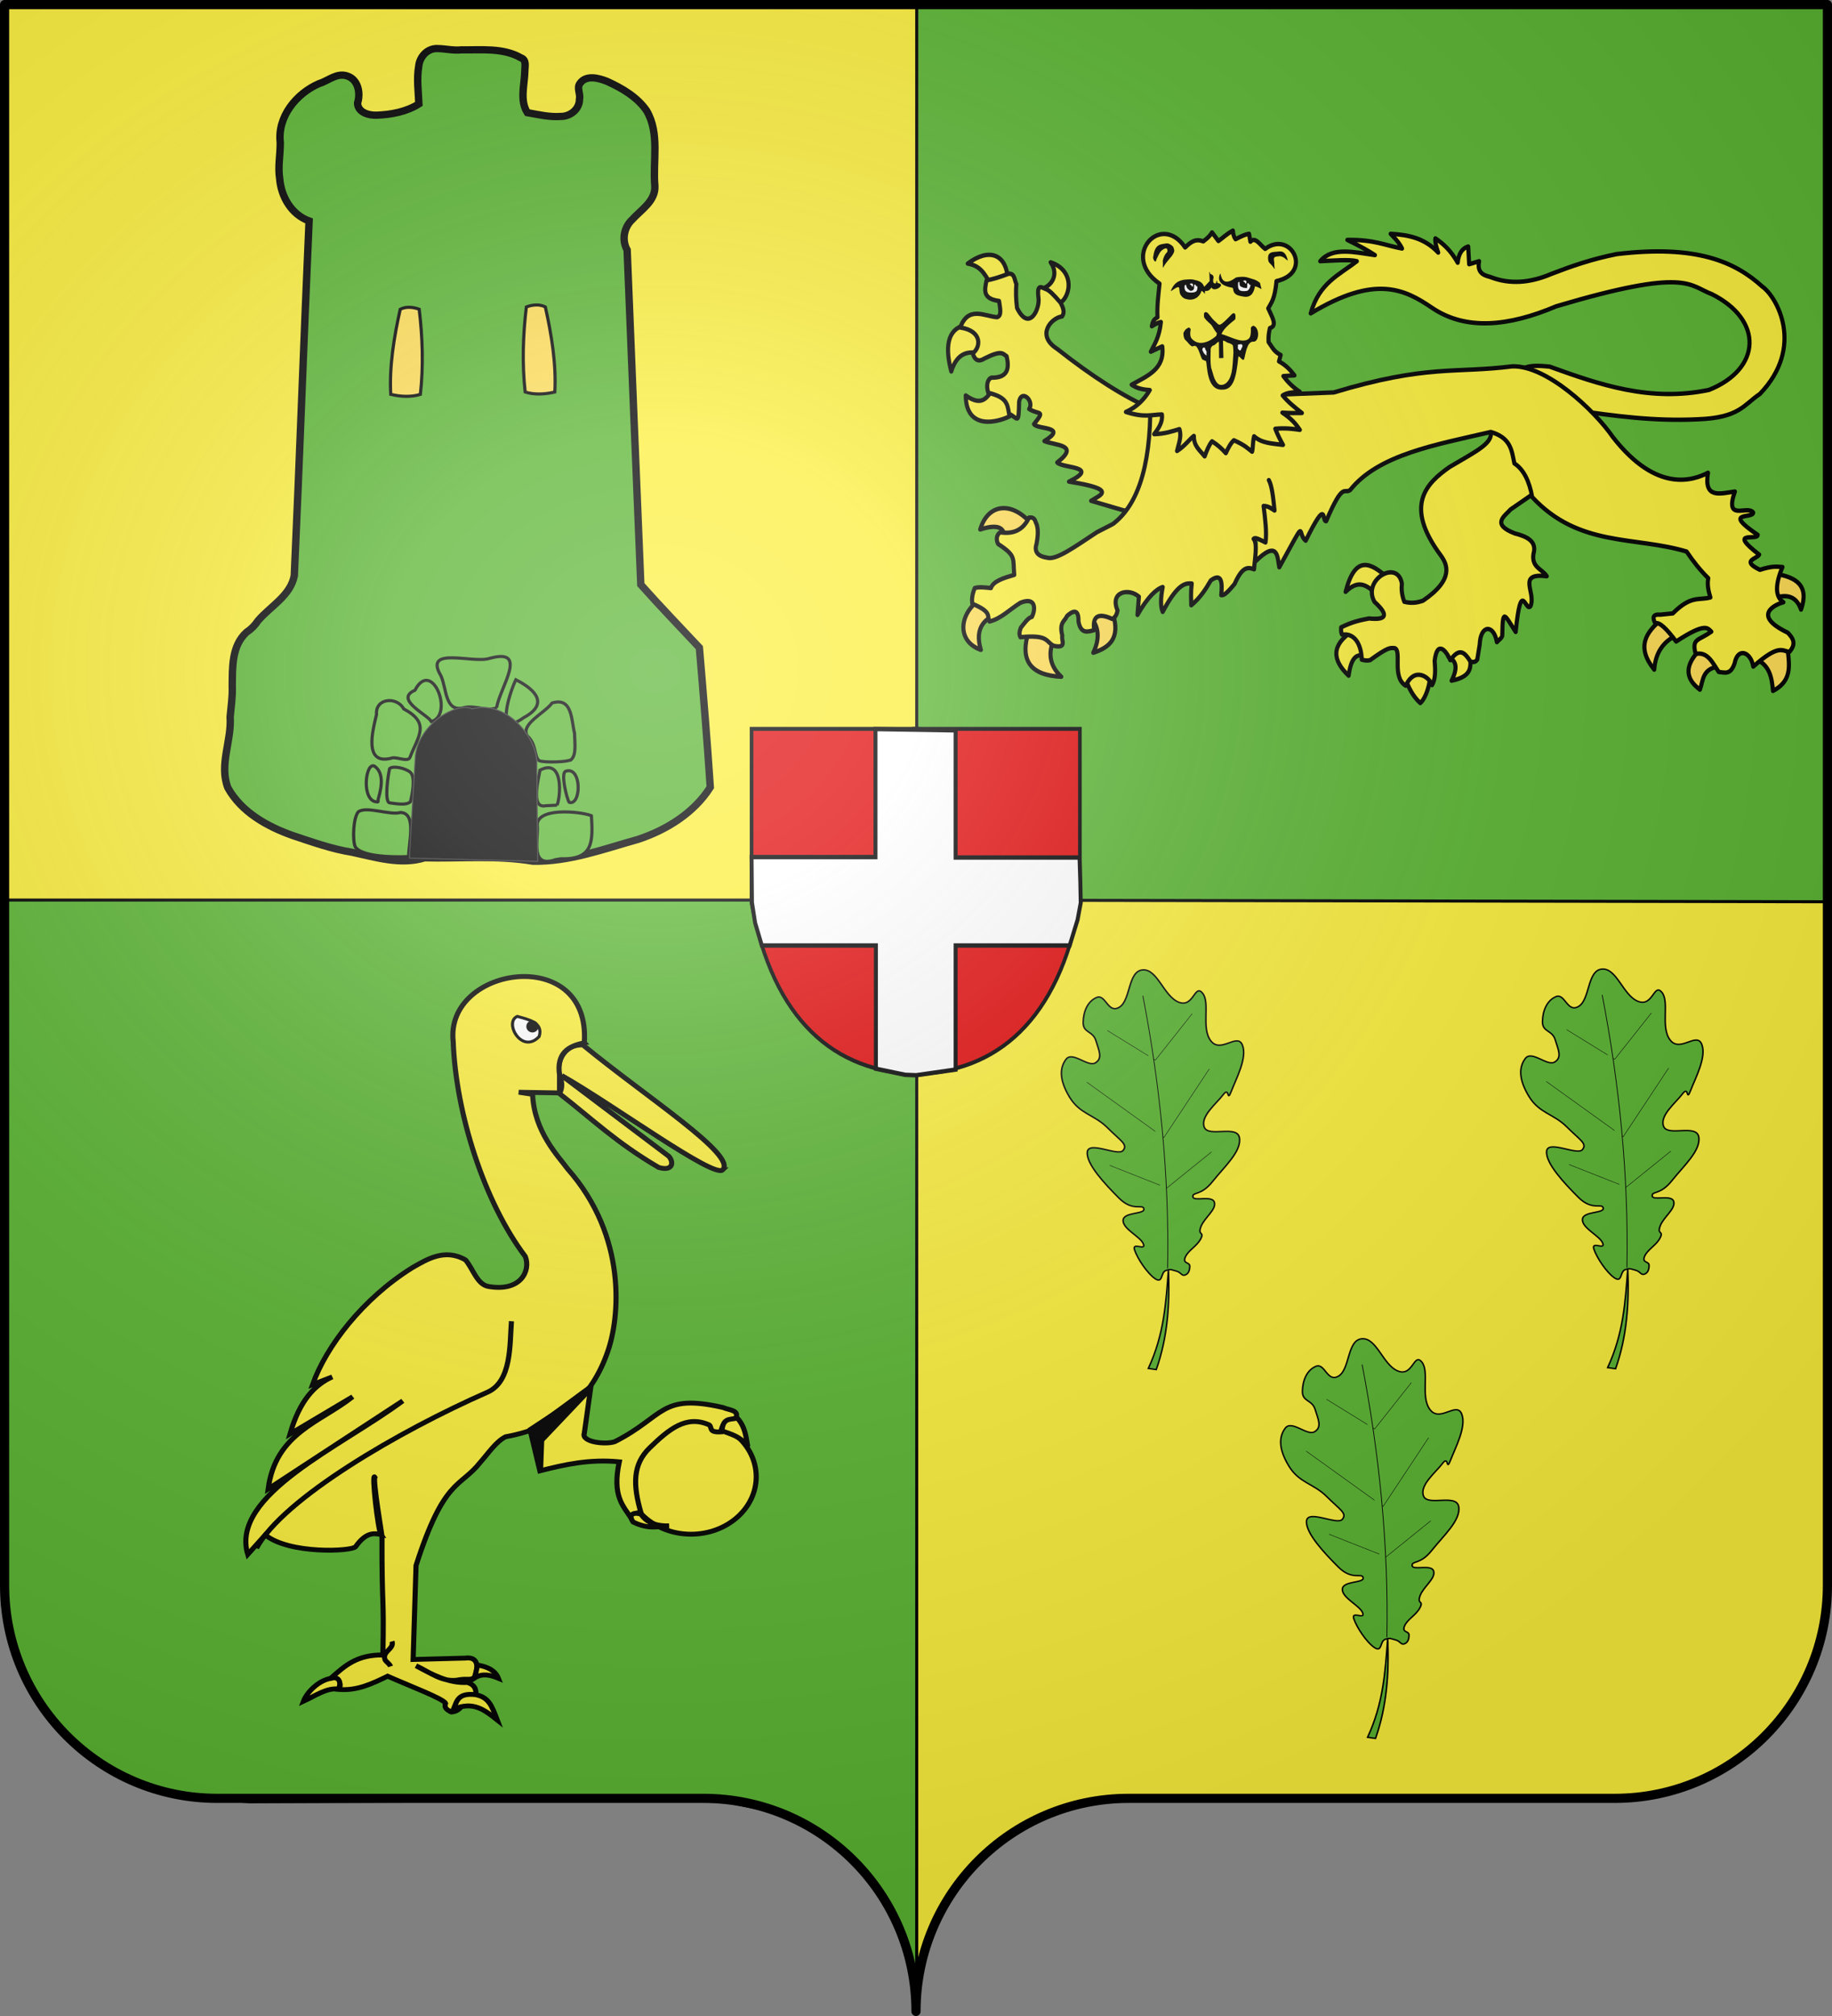
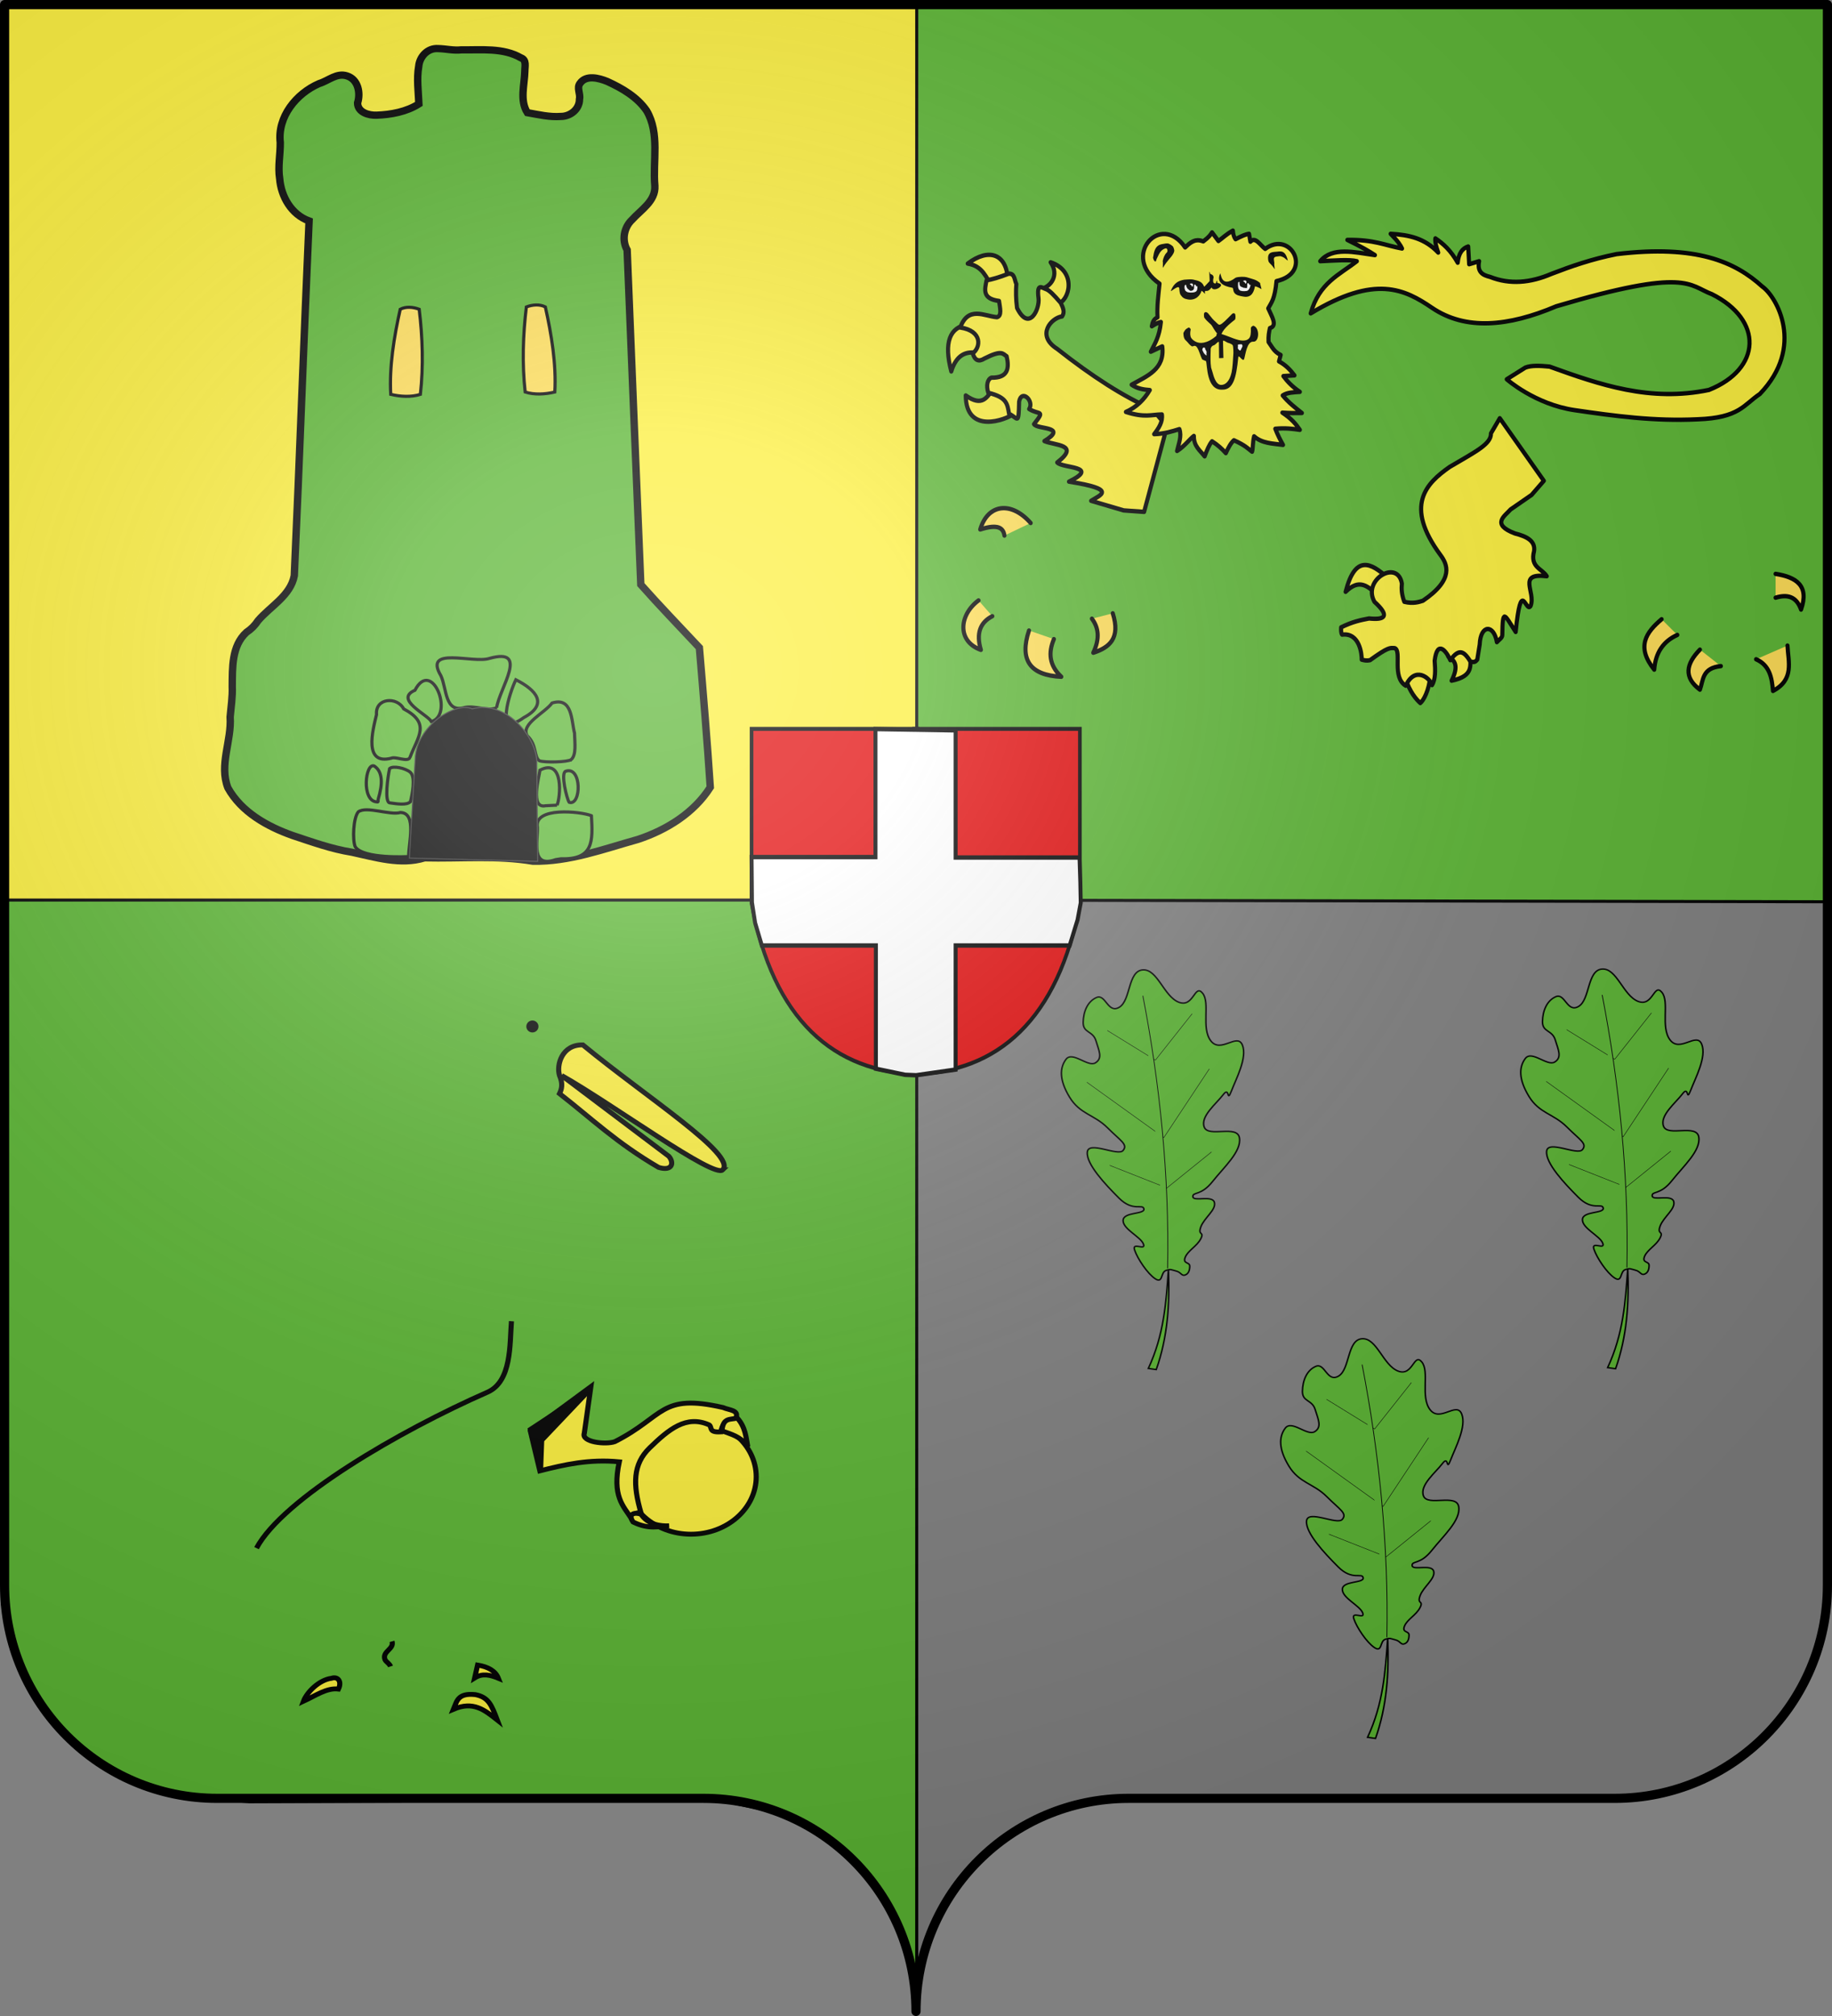
<svg xmlns="http://www.w3.org/2000/svg" xmlns:ns1="http://sodipodi.sourceforge.net/DTD/sodipodi-0.dtd" xmlns:ns2="http://www.inkscape.org/namespaces/inkscape" xmlns:xlink="http://www.w3.org/1999/xlink" height="660" width="600" version="1.0" id="svg2" ns1:version="0.32" ns2:version="0.92.2 (5c3e80d, 2017-08-06)" ns1:docname="Blason_Barberaz.svg">
  <rect width="100%" height="100%" fill="#808080" stroke="none" />
  <ns1:namedview ns2:window-height="930" ns2:window-width="1768" ns2:pageshadow="2" ns2:pageopacity="0.0" guidetolerance="10.0" gridtolerance="10.0" objecttolerance="10.0" borderopacity="1.0" bordercolor="#666666" pagecolor="#ffffff" id="base" showgrid="false" height="660px" ns2:zoom="0.63" ns2:cx="404.01304" ns2:cy="324.17134" ns2:window-x="-8" ns2:window-y="-8" ns2:current-layer="g10753" showguides="true" ns2:guide-bbox="true" ns2:window-maximized="1" />
  <desc id="desc4">Flag of Canton of Valais (Wallis)</desc>
  <defs id="defs6">
    <linearGradient id="linearGradient2893">
      <stop style="stop-color:white;stop-opacity:0.314;" offset="0" id="stop2895" />
      <stop id="stop2897" offset="0.19" style="stop-color:white;stop-opacity:0.251;" />
      <stop style="stop-color:#6b6b6b;stop-opacity:0.125;" offset="0.6" id="stop2901" />
      <stop style="stop-color:black;stop-opacity:0.125;" offset="1" id="stop2899" />
    </linearGradient>
    <radialGradient ns2:collect="always" xlink:href="#linearGradient2893" id="radialGradient2883" cx="203.198" cy="218.01" fx="203.198" fy="218.01" r="300" gradientTransform="matrix(1.36,0,0,1.355,-79.528,-87.645)" gradientUnits="userSpaceOnUse" />
    <linearGradient id="linearGradient2955">
      <stop style="stop-color:white;stop-opacity:0;" offset="0" id="stop2965" />
      <stop style="stop-color:black;stop-opacity:0.646;" offset="1" id="stop2959" />
    </linearGradient>
    <radialGradient ns2:collect="always" xlink:href="#linearGradient2955" id="radialGradient2961" cx="225.524" cy="218.901" fx="225.524" fy="218.901" r="300" gradientTransform="matrix(-4.167939e-4,2.183,-1.884,-3.599562e-4,615.597,-289.121)" gradientUnits="userSpaceOnUse" />
-     <polygon id="star" transform="scale(53,53)" points="0,-1 0.588,0.809 -0.951,-0.309 0.951,-0.309 -0.588,0.809 0,-1 " />
    <clipPath id="clip">
      <path d="M 0,-200 L 0,600 L 300,600 L 300,-200 L 0,-200 z " id="path10" />
    </clipPath>
    <radialGradient ns2:collect="always" xlink:href="#linearGradient2955" id="radialGradient1911" gradientUnits="userSpaceOnUse" gradientTransform="matrix(-4.167939e-4,2.183,-1.884,-3.599562e-4,1395.597,-309.121)" cx="225.524" cy="218.901" fx="225.524" fy="218.901" r="300" />
    <radialGradient ns2:collect="always" xlink:href="#linearGradient2955" id="radialGradient2928" cx="-483.508" cy="153.928" fx="-483.508" fy="153.928" r="300" gradientTransform="matrix(0,2.342,-2.291,0,562.913,1323.77)" gradientUnits="userSpaceOnUse" />
    <radialGradient ns2:collect="always" xlink:href="#linearGradient2893" id="radialGradient11919" gradientUnits="userSpaceOnUse" gradientTransform="matrix(1.551,0,0,1.35,-227.894,-51.264)" cx="285.186" cy="200.448" fx="285.186" fy="200.448" r="300" />
  </defs>
  <g ns2:groupmode="layer" id="layer1" ns2:label="Fond écu">
-     <path id="path2014" style="fill:#fcef3c;fill-opacity:1;fill-rule:nonzero;stroke:none;stroke-width:5;stroke-linecap:round;stroke-linejoin:round;stroke-miterlimit:4;stroke-dashoffset:0;stroke-opacity:1" d="m 300,658.499 c 0,-38.504 31.203,-69.754 69.65,-69.754 38.447,0 120.753,0 159.2,0 38.447,0 69.65,-31.25 69.65,-69.754 V 1.5 L 1.5,1.5 1.5,518.992 c 0,38.504 31.203,69.754 69.65,69.754 38.447,0 120.753,0 159.2,0 38.447,0 69.65,31.25 69.65,69.754 z" ns1:nodetypes="cssccccssc" ns2:connector-curvature="0" />
+     <path id="path2014" style="fill:#fcef3c;fill-opacity:1;fill-rule:nonzero;stroke:none;stroke-width:5;stroke-linecap:round;stroke-linejoin:round;stroke-miterlimit:4;stroke-dashoffset:0;stroke-opacity:1" d="m 300,658.499 V 1.5 L 1.5,1.5 1.5,518.992 c 0,38.504 31.203,69.754 69.65,69.754 38.447,0 120.753,0 159.2,0 38.447,0 69.65,31.25 69.65,69.754 z" ns1:nodetypes="cssccccssc" ns2:connector-curvature="0" />
    <path style="fill:#5ab532;fill-rule:evenodd;stroke:#000000;stroke-width:1px;stroke-linecap:butt;stroke-linejoin:miter;stroke-opacity:1" d="M 300.24,653.827 V 299.712 294.661 H 1.684 l -0.842,230.651 5.331,18.239 7.576,14.872 9.26,10.943 12.346,10.102 22.167,8.699 24.131,1.684 153.487,-0.561 16.555,3.367 9.54,3.648 12.346,7.576 11.224,10.663 6.454,9.821 5.612,13.469 3.367,10.382 z" id="path1896" ns2:connector-curvature="0" />
    <path style="fill:#5ab532;fill-rule:evenodd;stroke:#000000;stroke-width:1px;stroke-linecap:butt;stroke-linejoin:miter;stroke-opacity:1" d="M 300.24,294.661 V 1.717 h 298.556 l 0.561,293.505 z" id="path1898" ns2:connector-curvature="0" />
    <g style="opacity:1" id="g20663" transform="matrix(0.449,0,0,0.478,284.333,-5.903)">
      <g id="g2391" style="fill:#fcef3c;fill-opacity:1;stroke:#000000;stroke-width:3;stroke-linecap:round;stroke-linejoin:round;stroke-miterlimit:4;stroke-dasharray:none;stroke-opacity:1">
        <g id="g8990" style="fill:#fcef3c;fill-opacity:1;stroke:#000000;stroke-width:3;stroke-linecap:round;stroke-linejoin:round;stroke-miterlimit:4;stroke-dasharray:none;stroke-opacity:1">
          <g id="g7203" style="fill:#fcef3c;fill-opacity:1;stroke:#000000;stroke-width:3;stroke-linecap:round;stroke-linejoin:round;stroke-miterlimit:4;stroke-dasharray:none;stroke-opacity:1">
            <path id="path7195" style="color:#000000;display:inline;overflow:visible;visibility:visible;opacity:1;fill:#fcef3c;fill-opacity:1;fill-rule:nonzero;stroke:#000000;stroke-width:3;stroke-linecap:round;stroke-linejoin:round;stroke-miterlimit:4;stroke-dasharray:none;stroke-dashoffset:0;stroke-opacity:1;marker:none;marker-start:none;marker-mid:none;marker-end:none" d="m 370.348,418.672 c -0.758,-0.408 10.794,-7.443 8.59,-10.553 -12.166,-10.39 -23.678,-16.2 -30.678,9.572 9.986,-9.293 15.908,-3.68 22.088,0.982 z" ns2:connector-curvature="0" />
-             <path id="path7197" style="color:#000000;display:inline;overflow:visible;visibility:visible;opacity:1;fill:#fcef3c;fill-opacity:1;fill-rule:nonzero;stroke:#000000;stroke-width:3;stroke-linecap:round;stroke-linejoin:round;stroke-miterlimit:4;stroke-dasharray:none;stroke-dashoffset:0;stroke-opacity:1;marker:none;marker-start:none;marker-mid:none;marker-end:none" d="m 363.967,461.867 c 1.628,1.905 -2.466,-25.398 -10.799,-17.18 -15.35,9.456 -14.822,19.668 -2.7,30.433 2.354,-16.001 7.956,-14.467 13.498,-13.253 z" ns2:connector-curvature="0" />
            <path id="path7199" style="color:#000000;display:inline;overflow:visible;visibility:visible;opacity:1;fill:#fcef3c;fill-opacity:1;fill-rule:nonzero;stroke:#000000;stroke-width:3;stroke-linecap:round;stroke-linejoin:round;stroke-miterlimit:4;stroke-dasharray:none;stroke-dashoffset:0;stroke-opacity:1;marker:none;marker-start:none;marker-mid:none;marker-end:none" d="m 410.107,474.874 c 1.215,-2.802 -4.352,-5.086 -9.771,-5.373 -5.419,-0.288 -10.689,1.42 -8.882,6.6 3.876,10.774 8.421,15.311 11.289,17.761 2.198,-1.594 6.432,-8.372 7.363,-18.988 z" ns2:connector-curvature="0" />
            <path id="path7201" style="color:#000000;display:inline;overflow:visible;visibility:visible;opacity:1;fill:#fcef3c;fill-opacity:1;fill-rule:nonzero;stroke:#000000;stroke-width:3;stroke-linecap:round;stroke-linejoin:round;stroke-miterlimit:4;stroke-dasharray:none;stroke-dashoffset:0;stroke-opacity:1;marker:none;marker-start:none;marker-mid:none;marker-end:none" d="m 439.313,460.149 c 0.65,-7.009 -20.039,-0.249 -15.707,2.209 4.332,2.458 7.326,5.985 1.963,16.198 17.299,-3.31 13.094,-11.398 13.744,-18.407 z" ns2:connector-curvature="0" />
          </g>
          <path id="path2770" style="color:#000000;display:inline;overflow:visible;visibility:visible;opacity:1;fill:#fcef3c;fill-opacity:1;fill-rule:nonzero;stroke:#000000;stroke-width:3;stroke-linecap:round;stroke-linejoin:round;stroke-miterlimit:4;stroke-dasharray:none;stroke-dashoffset:0;stroke-opacity:1;marker:none;marker-start:none;marker-mid:none;marker-end:none" d="m 492.857,341.648 -32.143,-42.857 -6.429,10.357 c 0.217,7.328 -10.976,12.401 -30.179,23.036 -16.876,11.145 -33.436,26.218 -6.607,60.357 4.762,6.049 10.444,16.408 -12.857,31.25 -2.605,0.785 -7.158,2.256 -13.571,0.714 -2,-5.01 -2.148,-8.908 -1.786,-12.5 -3.053,-16.933 -29.002,-2.667 -20,12.5 11.418,9.784 7.944,12.577 -3.929,11.429 -6.001,1.082 -12.03,2.197 -20.357,6.071 -0.103,2.008 -0.12,3.929 0.714,5 12.975,-1.524 14.379,13.751 14.286,17.143 1.743,0.4 3.407,0.878 6.071,0.357 13.231,-8.99 14.573,-8.509 18.066,-8.224 5.236,1.901 -2.33,19.984 8.006,25.724 6.519,-13.556 17.544,-5.644 19.122,-0.407 2.651,-3.863 2.493,-10.134 1.949,-16.735 1.913,-14.658 8.578,-6.534 11.429,-0.357 6.71,-8.802 10.286,-5.589 14.766,1.071 3.193,0.455 3.534,-0.033 4.877,-1.429 l 1.786,-10.357 c 0.575,-13.898 10.386,-13.917 12.52,-1.622 1.707,-1.846 3.928,-2.894 3.955,-4.807 0.259,-18.751 1.395,-14.362 9.77,-2.182 4.048,-38.307 7.272,-12.429 10.898,-17.817 3.976,-9.567 -10.244,-22.815 11.786,-20.357 -3.538,-5.327 -12.311,-6.073 -9.286,-17.143 1.134,-7.074 -5.427,-10.116 -13.929,-12.143 -17.708,-6.305 -7.334,-11.964 -3.214,-16.429 l 15.367,-9.98 z" ns2:connector-curvature="0" />
        </g>
      </g>
      <path id="path4530" style="color:#000000;display:inline;overflow:visible;visibility:visible;opacity:1;fill:#fcef3c;fill-opacity:1;fill-rule:nonzero;stroke:#000000;stroke-width:3;stroke-linecap:round;stroke-linejoin:round;stroke-miterlimit:4;stroke-dasharray:none;stroke-dashoffset:0;stroke-opacity:1;marker:none;marker-start:none;marker-mid:none;marker-end:none" d="m 515.421,293.287 c -29.05,-4 -49.633,-21.172 -49.633,-21.172 l 13.536,-7.983 c 4.475,-1.657 10.943,-1.321 17.701,-0.694 36.606,12.392 73.332,24.389 116.274,15.966 38.354,-14.38 39.85,-47.923 2.083,-65.599 -16.849,-5.898 -17.658,-18.427 -113.497,8.33 -35.105,14.006 -66.115,16.617 -90.589,1.041 -19.877,-12.684 -41.379,-23.012 -88.507,3.818 6.162,-21.024 21.005,-26.425 33.667,-35.75 -5.311,-1.308 -16.579,-0.45 -26.726,0 8.923,-9.988 24.749,-6.154 39.915,-4.165 -4.249,-2.592 -9.478,-5.534 -20.131,-10.413 19.651,-0.273 27.266,3.702 39.915,5.9 -1.129,-2.202 -2.649,-4.678 -8.33,-10.065 13.565,0.721 24.944,3.101 34.709,12.842 -1.514,-4.059 -2.415,-7.506 -2.083,-9.718 5.622,3.523 11.15,8.088 16.313,16.66 0.619,-6.351 3.316,-9.845 7.636,-11.107 0.231,3.507 0.463,7.722 0.694,12.148 3.332,-0.995 5.313,-1.54 7.289,-2.083 -1.624,7.586 2.76,9.564 7.983,10.76 14.439,5.378 29.41,4.103 44.774,-2.083 14.434,-5.22 29.455,-10.147 47.551,-13.536 58.38,-6.546 86.397,5.343 106.208,22.213 10.545,6.92 31.366,41.182 -1.735,73.582 -11.871,7.413 -14.833,16.361 -45.468,17.354 -31.32,1.448 -60.498,-2.247 -89.548,-6.248 z" ns2:connector-curvature="0" />
      <g id="g9884" style="fill:#fcef3c;fill-opacity:1;stroke:#000000;stroke-width:3;stroke-linecap:round;stroke-linejoin:round;stroke-miterlimit:4;stroke-dasharray:none;stroke-opacity:1">
        <g id="g8094" style="fill:#fcef3c;fill-opacity:1;stroke:#000000;stroke-width:3;stroke-linecap:round;stroke-linejoin:round;stroke-miterlimit:4;stroke-dasharray:none;stroke-opacity:1">
          <path id="path6302" style="color:#000000;display:inline;overflow:visible;visibility:visible;opacity:1;fill:#fcef3c;fill-opacity:1;fill-rule:nonzero;stroke:#000000;stroke-width:3;stroke-linecap:round;stroke-linejoin:round;stroke-miterlimit:4;stroke-dasharray:none;stroke-dashoffset:0;stroke-opacity:1;marker:none;marker-start:none;marker-mid:none;marker-end:none" d="m 101.78,203.343 c 1.028,2.82 -1.806,3.333 -11.218,5.243 -4.702,-5.94 -6.659,-13.958 -17.946,-15.707 15.228,-10.814 28.246,-6.807 29.164,10.464 z" ns2:connector-curvature="0" />
          <path id="path7189" style="color:#000000;display:inline;overflow:visible;visibility:visible;opacity:1;fill:#fcef3c;fill-opacity:1;fill-rule:nonzero;stroke:#000000;stroke-width:3;stroke-linecap:round;stroke-linejoin:round;stroke-miterlimit:4;stroke-dasharray:none;stroke-dashoffset:0;stroke-opacity:1;marker:none;marker-start:none;marker-mid:none;marker-end:none" d="m 137.93,220.613 c 0.035,6.186 -11.614,-7.015 -12.145,-10.283 7.637,-1.404 13.802,-9.664 7.303,-18.323 19.426,6.085 13.916,26.579 4.842,28.606 z" ns2:connector-curvature="0" />
          <path id="path7191" style="color:#000000;display:inline;overflow:visible;visibility:visible;opacity:1;fill:#fcef3c;fill-opacity:1;fill-rule:nonzero;stroke:#000000;stroke-width:3;stroke-linecap:round;stroke-linejoin:round;stroke-miterlimit:4;stroke-dasharray:none;stroke-dashoffset:0;stroke-opacity:1;marker:none;marker-start:none;marker-mid:none;marker-end:none" d="m 80.254,254.236 c 8.912,1.745 4.797,-21.627 -7.854,-19.634 -12.65,1.993 -17.447,11.841 -11.78,32.151 3.686,-11.32 10.722,-14.262 19.634,-12.517 z" ns2:connector-curvature="0" />
          <path id="path7193" style="color:#000000;display:inline;overflow:visible;visibility:visible;opacity:1;fill:#fcef3c;fill-opacity:1;fill-rule:nonzero;stroke:#000000;stroke-width:3;stroke-linecap:round;stroke-linejoin:round;stroke-miterlimit:4;stroke-dasharray:none;stroke-dashoffset:0;stroke-opacity:1;marker:none;marker-start:none;marker-mid:none;marker-end:none" d="m 106.76,295.468 c -0.457,-12.487 -15.084,-24.72 -15.953,-16.198 -4.11,4.875 -7.407,12.089 -19.634,3.927 0.204,26.901 29.11,16.958 35.587,12.271 z" ns2:connector-curvature="0" />
        </g>
        <path id="path1883" style="color:#000000;display:inline;overflow:visible;visibility:visible;opacity:1;fill:#fcef3c;fill-opacity:1;fill-rule:nonzero;stroke:#000000;stroke-width:3;stroke-linecap:round;stroke-linejoin:round;stroke-miterlimit:4;stroke-dasharray:none;stroke-dashoffset:0;stroke-opacity:1;marker:none;marker-start:none;marker-mid:none;marker-end:none" d="m 201.273,362.933 16.668,-58.336 -10.354,-11.869 c -21.133,-8.554 -44.528,-22.764 -69.701,-41.416 -15.869,-9.446 -4.056,-21.346 3.536,-22.223 2.146,-2.813 0.865,-5.861 -1.01,-9.344 -5.15,-5.561 -8.147,-8.492 -10.607,-9.344 -3.083,-0.983 -6.981,-4.486 -5.556,6.061 1.1,7.46 -6.892,23.512 -15.657,6.819 -0.839,-5.722 -0.909,-11.937 -0.505,-16.415 -1.453,-2.756 -1.069,-7.349 -5.556,-7.071 -7.138,2.569 -12.39,3.997 -16.162,4.546 -1.474,6.687 -3.057,12.625 9.091,14.142 0.724,4.757 2.268,10.218 -1.515,11.112 -9.149,-0.696 -20.962,-7.919 -26.769,7.071 16.439,2.322 14.949,13.708 9.091,17.678 1.515,4.882 4.377,6.061 8.586,3.536 12.794,-6.071 13.328,-3.198 16.162,-1.515 2.091,8.47 0.847,14.875 -11.112,14.647 -2.841,1.046 -4.006,5.38 -2.273,10.354 13.729,3.13 13.868,7.692 15.152,14.395 6.599,2.982 6.932,8.39 7.324,-8.334 1.709,-8.835 11.225,-0.474 7.324,5.051 7.449,4.351 11.94,0.292 3.536,10.354 2.422,3.843 25.147,1.351 7.576,11.617 7.824,3.116 26.39,2.204 9.344,14.647 3.871,4.131 31.737,2.396 8.586,13.132 36.038,5.306 22.756,9.118 16.162,13.132 l 23.739,6.566 z" ns2:connector-curvature="0" />
      </g>
      <g id="g3690">
        <g id="g1896" style="fill:#fcef3c;fill-opacity:1;stroke:#000000;stroke-width:3;stroke-linecap:round;stroke-linejoin:round;stroke-miterlimit:4;stroke-dasharray:none;stroke-opacity:1">
          <path id="path1888" style="color:#000000;display:inline;overflow:visible;visibility:visible;opacity:1;fill:#ffdd55;fill-opacity:1;fill-rule:nonzero;stroke:#000000;stroke-width:3;stroke-linecap:round;stroke-linejoin:round;stroke-miterlimit:4;stroke-dasharray:none;stroke-dashoffset:0;stroke-opacity:1;marker:none;marker-start:none;marker-mid:none;marker-end:none" d="m 80.5,423.58 c -14.068,9.796 -15.988,27.923 1.718,33.869 -3.656,-11.417 -0.431,-18.85 8.344,-23.07" ns2:connector-curvature="0" />
          <path id="path1890" style="color:#000000;display:inline;overflow:visible;visibility:visible;opacity:1;fill:#ffdd55;fill-opacity:1;fill-rule:nonzero;stroke:#000000;stroke-width:3;stroke-linecap:round;stroke-linejoin:round;stroke-miterlimit:4;stroke-dasharray:none;stroke-dashoffset:0;stroke-opacity:1;marker:none;marker-start:none;marker-mid:none;marker-end:none" d="m 117.314,444.196 c -7.071,19.962 0.527,30.677 23.561,31.66 -8.946,-7.875 -9.519,-16.588 -5.399,-25.77" ns2:connector-curvature="0" />
          <path id="path1892" style="color:#000000;display:inline;overflow:visible;visibility:visible;opacity:1;fill:#ffdd55;fill-opacity:1;fill-rule:nonzero;stroke:#000000;stroke-width:3;stroke-linecap:round;stroke-linejoin:round;stroke-miterlimit:4;stroke-dasharray:none;stroke-dashoffset:0;stroke-opacity:1;marker:none;marker-start:none;marker-mid:none;marker-end:none" d="m 178.425,432.415 c 5.78,17.185 -2.498,23.436 -14.235,26.997 5.028,-9.914 3.789,-17.321 -0.982,-23.315" ns2:connector-curvature="0" />
          <path id="path1894" style="color:#000000;display:inline;overflow:visible;visibility:visible;opacity:1;fill:#ffdd55;fill-opacity:1;fill-rule:nonzero;stroke:#000000;stroke-width:3;stroke-linecap:round;stroke-linejoin:round;stroke-miterlimit:4;stroke-dasharray:none;stroke-dashoffset:0;stroke-opacity:1;marker:none;marker-start:none;marker-mid:none;marker-end:none" d="m 118.541,370.568 c -14.281,-15.274 -31.368,-13.028 -36.814,4.418 13.159,-3.965 16.864,-0.964 17.671,4.172" ns2:connector-curvature="0" />
        </g>
        <g id="g2799" style="fill:#fcef3c;fill-opacity:1;stroke:#000000;stroke-width:3;stroke-linecap:round;stroke-linejoin:round;stroke-miterlimit:4;stroke-dasharray:none;stroke-opacity:1">
          <path id="path2791" style="color:#000000;display:inline;overflow:visible;visibility:visible;opacity:1;fill:#ffdd55;fill-opacity:1;fill-rule:nonzero;stroke:#000000;stroke-width:3;stroke-linecap:round;stroke-linejoin:round;stroke-miterlimit:4;stroke-dasharray:none;stroke-dashoffset:0;stroke-opacity:1;marker:none;marker-start:none;marker-mid:none;marker-end:none" d="m 578.764,436.46 c -11.202,8.898 -18.864,18.779 -5.38,34.535 0.877,-11.712 6.702,-19.467 16.834,-23.775" ns2:connector-curvature="0" />
          <path id="path2793" style="color:#000000;display:inline;overflow:visible;visibility:visible;opacity:1;fill:#ffdd55;fill-opacity:1;fill-rule:nonzero;stroke:#000000;stroke-width:3;stroke-linecap:round;stroke-linejoin:round;stroke-miterlimit:4;stroke-dasharray:none;stroke-dashoffset:0;stroke-opacity:1;marker:none;marker-start:none;marker-mid:none;marker-end:none" d="m 606.705,457.285 c -10.152,9.774 -12.028,19.032 0,27.42 2.586,-6.536 1.416,-14.805 15.272,-16.139" ns2:connector-curvature="0" />
          <path id="path2795" style="color:#000000;display:inline;overflow:visible;visibility:visible;opacity:1;fill:#ffdd55;fill-opacity:1;fill-rule:nonzero;stroke:#000000;stroke-width:3;stroke-linecap:round;stroke-linejoin:round;stroke-miterlimit:4;stroke-dasharray:none;stroke-dashoffset:0;stroke-opacity:1;marker:none;marker-start:none;marker-mid:none;marker-end:none" d="m 647.661,463.879 c 9.867,4.063 11.572,12.615 12.322,21.693 15.656,-7.733 11.18,-19.818 10.586,-31.064" ns2:connector-curvature="0" />
          <path id="path2797" style="color:#000000;display:inline;overflow:visible;visibility:visible;opacity:1;fill:#ffdd55;fill-opacity:1;fill-rule:nonzero;stroke:#000000;stroke-width:3;stroke-linecap:round;stroke-linejoin:round;stroke-miterlimit:4;stroke-dasharray:none;stroke-dashoffset:0;stroke-opacity:1;marker:none;marker-start:none;marker-mid:none;marker-end:none" d="m 661.891,421.708 c 8.446,-2.408 15.201,-0.974 18.569,8.156 6.175,-16.489 -3.586,-22.239 -18.569,-24.47" ns2:connector-curvature="0" />
        </g>
-         <path id="path13442" style="color:#000000;display:inline;overflow:visible;visibility:visible;fill:#fcef3c;fill-opacity:1;fill-rule:nonzero;stroke:#000000;stroke-width:3;stroke-linecap:round;stroke-linejoin:round;stroke-miterlimit:4;stroke-dashoffset:0;stroke-opacity:1;marker:none;marker-start:none;marker-mid:none;marker-end:none" d="m 282.012,397.293 c 17.206,-16.071 16.41,-3.242 17.87,3.59 21.238,-36.139 12.325,-23.499 19.263,-18.222 16.258,-31.024 11.562,-12.704 14.925,-13.363 12.566,-27.64 12.983,-18.191 17.528,-21.346 20.613,-24.297 62.791,-31.04 102.564,-39.741 14.839,4.031 15.284,13.025 17.181,21.519 6.723,4.117 10.92,12.024 13.016,23.081 34.119,34.501 74.817,26.612 112.629,37.312 4.645,6.487 9.763,12.658 15.792,18.222 -0.907,4.682 0.187,8.964 1.562,13.189 -8.449,2.205 -13.955,-1.722 -27.42,10.933 l -9.024,0.868 c -5.875,-0.47 -5.757,2.233 -3.818,5.9 3.089,-1.089 8.486,3.879 15.272,12.495 21.893,-13.512 22.976,-8.956 25.684,-6.768 -9.56,6.433 -14.444,4.45 -11.454,15.272 8.869,-1.757 12.367,6.153 16.834,12.322 4.229,0.33 8.723,2.425 11.627,-6.074 2.373,-11.079 11.923,-7.569 13.536,2.43 18.63,-15.488 20.921,-10.825 26.378,-10.065 5.276,-5.533 2.647,-9.484 -1.215,-13.189 -27.274,-12.21 -8.079,-19.613 -3.124,-20.825 -6.159,-3.773 -6.103,-12.02 -0.694,-24.122 -3.989,-0.175 -6.767,-1.002 -16.487,1.909 -14.084,-6.399 -2.202,-7.332 -0.521,-10.413 -23.581,-17.185 -0.966,-9.173 -1.041,-13.536 -26.297,-16.702 -3.449,-10.695 -3.297,-15.272 -4.086,-5.458 -21.226,6.863 -13.363,-14.404 -10.487,1.326 -22.911,5.402 -19.61,-12.842 -10.491,5.056 -37.185,14.393 -69.417,-24.47 -13.363,-18.222 -48.439,-49.292 -73.409,-48.418 -41.487,4.936 -62.001,-1.421 -130.157,17.875 l -107.943,3.991 -25.858,2.256 c 0.56,47.988 -11.049,72.022 -26.954,83.635 -0.785,0.573 -11.118,5.294 -11.931,5.795 -15.852,9.766 -29.887,19.491 -36.433,17.471 -7.442,-1.036 -9.443,-4.52 -7.636,-9.718 0.866,-4.57 1.419,-9.077 0,-13.189 -1.23,-1.97 -0.916,-5.098 -5.553,-4.512 -4.433,8.873 -11.771,11.357 -20.825,10.065 -2.256,0.99 -3.683,4.274 -1.735,7.983 13.498,8.258 10.702,9.684 11.801,21.172 -7.633,2.101 -15.248,4.212 -17.007,9.024 -4.196,-0.394 -8.497,-0.944 -11.801,0 -1.651,3.801 -2.395,7.421 -1.735,10.76 14.795,5.821 10.357,8.436 12.495,12.148 8.331,-1.85 15.062,-8.496 22.561,-12.842 11.739,-4.395 10.986,4.936 8.33,9.718 -2.661,0.476 -5.322,4.17 -7.983,7.289 -1.606,3.689 -1.004,5.17 -0.347,6.595 21.034,-1.986 18.334,3.281 24.296,5.9 10.127,2.074 5.252,-4.035 6.248,-6.942 -2.475,-9.233 1.781,-9.716 3.471,-13.536 3.155,-2.636 8.591,-6.279 8.33,3.818 1.691,8.652 6.608,7.164 11.454,5.9 -1.521,-10.188 3.614,-11.78 13.189,-7.636 1.871,-0.97 3.33,-2.626 3.818,-5.9 -5.774,-12.783 8.115,-15.527 15.619,-9.371 l -1.041,12.495 c 7.389,-12.276 13.778,-17.752 18.396,-19.09 -1.507,7.391 -1.729,13.315 0,17.007 10.553,-18.712 16.079,-19.832 21.172,-19.437 -0.799,6.684 -0.408,10.393 -0.347,14.925 6.784,-5.377 10.63,-11.175 14.23,-17.007 7.738,-5.39 8.623,0.761 7.636,10.065 2.084,0.419 4.948,-2.228 9.718,-7.636 5.47,-11.571 9.335,-11.877 14.23,-10.065 0.495,-7.097 2.727,-17.665 -0.347,-20.825 1.219,-1.533 5.283,0.918 8.677,2.43 1.038,-6.529 -0.167,-15.749 -1.388,-24.99 3.655,0.047 5.639,1.765 7.983,3.124 -0.915,-8.678 -1.89,-17.136 -4.165,-20.825" ns2:connector-curvature="0" />
      </g>
      <path id="path12555" style="color:#000000;display:inline;overflow:visible;visibility:visible;opacity:1;fill:#fcef3c;fill-opacity:1;fill-rule:nonzero;stroke:#000000;stroke-width:3;stroke-linecap:round;stroke-linejoin:round;stroke-miterlimit:4;stroke-dasharray:none;stroke-dashoffset:0;stroke-opacity:1;marker:none;marker-start:none;marker-mid:none;marker-end:none" d="m 205.422,279.515 c -4.07,6.512 -9.656,11.696 -17.425,14.971 13.701,4.107 18.475,1.836 26.261,1.718 0.71,5.075 -2.252,9.335 -5.645,13.498 7.706,-0.203 12.932,-1.894 18.407,-3.436 1.829,4.99 -0.541,9.981 -1.718,14.971 5.76,-3.45 9.2,-8.183 12.271,-10.308 -0.133,7.07 4.554,9.922 7.854,13.989 1.631,-4.113 3.313,-8.02 5.399,-10.308 4.108,2.448 7.34,5.189 10.062,8.099 1.778,-3.688 3.653,-6.984 5.89,-8.835 8.641,3.73 9.825,5.436 13.253,7.854 0.741,-2.361 0.334,-5.901 1.473,-10.553 5.722,4.92 13.63,4.919 21.107,5.89 -2.086,-3.477 -4.021,-7.105 -5.645,-11.044 7.469,-0.653 12.709,0.032 17.916,0.736 -2.695,-3.754 -5.955,-7.57 -12.762,-11.78 5.371,0.395 9.757,0.297 14.235,0.245 -4.796,-3.608 -9.64,-7.077 -13.989,-12.026 3.238,-2.064 7.937,-2.18 12.517,-2.454 -5.299,-3.341 -9.034,-6.996 -12.026,-10.799 l 8.099,-0.491 c -2.884,-3.542 -6.118,-6.944 -11.29,-9.572 l 1.227,-4.418 c -5.035,-2.249 -6.357,-5.735 -8.835,-8.835 -0.256,-4.065 0.328,-6.871 0.982,-9.572 5.813,-1.552 1.308,-7.992 -1.227,-13.498 2.425,-4.232 4.82,-6.367 6.022,-18.67 26.955,-5.604 10.594,-35.239 -8.23,-22.071 -3.6,-2.428 -7.199,-8.724 -10.799,-4.909 l -0.982,-5.399 c -2.242,0.197 -5.729,1.638 -9.817,3.681 -1.533,-1.963 -1.794,-3.927 -1.963,-5.89 -4.961,2.579 -7.322,4.99 -10.553,7.117 l -4.663,-5.89 c -1.048,1.583 -2.165,3.195 -6.381,6.136 -3.36,-1.026 -6.73,-2.031 -13.253,4.172 -17.633,-24.75 -47.571,6.063 -18.652,24.788 -0.807,7.69 -1.976,15.38 -1.473,23.07 -3.216,1.437 -3.659,3.798 -4.172,6.136 2.209,-1.322 4.418,-2.536 6.627,-2.945 -1.143,10.395 -4.462,14.807 -7.363,20.37 l 8.345,-3.681 c 2.104,15.755 -11.108,20.28 -22.334,26.261 3.87,2.596 8.465,3.38 13.253,3.681 z" ns2:connector-curvature="0" />
      <g id="g20644">
        <g id="g13495" style="fill:#000000;fill-opacity:1">
          <path id="path9033" style="color:#000000;display:inline;overflow:visible;visibility:visible;opacity:1;fill:#000000;fill-opacity:1;fill-rule:nonzero;stroke:none;stroke-width:3;stroke-linecap:round;stroke-linejoin:round;stroke-miterlimit:4;stroke-dasharray:none;stroke-dashoffset:0;stroke-opacity:1;marker:none" d="m 230.423,203.924 c -4.347,0.768 -7.357,2.324 -9.613,7.482 -0.676,1.545 5.351,-4.088 6.048,-1.846 0.28,0.902 -0.007,3.333 1.161,4.918 1.322,1.794 2.571,2.553 5.265,2.971 5.833,0.905 9.091,-3.084 9.891,-5.946 0.993,0.379 2.088,1.886 2.512,2.083 0.201,0.094 -0.602,-2.158 0.596,-1.991 3.016,0.421 3.983,-2.962 4.362,-2.133 0.978,2.139 5.877,0.622 6.735,-1.614 0.308,-0.801 -0.952,-1.476 -2.335,-1.642 -0.738,-0.089 -0.283,-1.455 -0.586,-1.47 -0.808,-0.041 -0.114,2.513 -2.152,1.549 -1.097,-0.518 -0.552,-2.984 -0.549,-3.126 0.481,-0.693 0.212,-2.545 -1.618,-2.948 -1.27,-0.28 -0.605,-2.102 -1.208,-1.586 -0.282,0.241 0.384,6.029 0.058,6.335 -1.725,1.615 -3.815,3.995 -3.931,3.711 -1.35,-3.313 -3.653,-3.943 -8.115,-4.867 -1.366,-0.283 -5.03,-0.013 -6.521,0.119 z" ns2:connector-curvature="0" />
          <path id="path10809" style="color:#000000;display:inline;overflow:visible;visibility:visible;opacity:1;fill:#000000;fill-opacity:1;fill-rule:nonzero;stroke:none;stroke-width:3;stroke-linecap:round;stroke-linejoin:round;stroke-miterlimit:4;stroke-dasharray:none;stroke-dashoffset:0;stroke-opacity:1;marker:none" d="m 267.973,202.574 c -11.279,7.999 -10.502,-4.405 -11.27,-2.765 -3.756,8.025 7.297,9.219 8.931,9.628 0.916,0.229 0.3,1.861 1.468,3.446 1.322,1.794 3.989,2.144 6.676,2.603 6.373,1.09 7.764,-4.029 8.357,-7.051 1.086,0.056 4.247,1.548 4.598,1.899 0.585,0.586 -0.879,-3.34 -0.862,-4.168 -3.05,-2.467 -4.971,-2.513 -9.844,-3.957 -1.338,-0.396 -6.011,-0.443 -8.055,0.365 z" ns2:connector-curvature="0" />
        </g>
        <g id="g12604" style="fill:#ffffff;fill-opacity:1">
          <path id="path10811" style="color:#000000;display:inline;overflow:visible;visibility:visible;opacity:1;fill:#ffffff;fill-opacity:1;fill-rule:nonzero;stroke:none;stroke-width:3;stroke-linecap:round;stroke-linejoin:round;stroke-miterlimit:4;stroke-dasharray:none;stroke-dashoffset:0;stroke-opacity:1;marker:none" d="m 231.119,207.601 c -0.425,0.211 -0.45,1.995 -0.291,2.443 0.604,1.794 0.209,1.097 1.273,1.975 1.063,0.879 3.922,0.784 5.128,0.603 2.411,-0.361 2.944,-1.221 2.959,-3.965 0.011,-0.539 -0.883,0.071 -0.978,-0.46 -0.067,-0.375 -0.543,-1.204 -1.263,-0.875 -0.491,0.224 -0.023,2.052 -0.33,2.776 -0.608,1.431 -1.758,1.353 -2.453,1.457 -0.347,0.052 -1.696,-1.125 -2.2,-1.542 -1.5,-1.744 -0.448,-3.107 -1.845,-2.412 z" ns2:connector-curvature="0" />
          <path id="path11709" style="color:#000000;display:inline;overflow:visible;visibility:visible;opacity:1;fill:#ffffff;fill-opacity:1;fill-rule:nonzero;stroke:none;stroke-width:3;stroke-linecap:round;stroke-linejoin:round;stroke-miterlimit:4;stroke-dasharray:none;stroke-dashoffset:0;stroke-opacity:1;marker:none" d="m 270.019,205.637 c -0.389,0.272 -0.266,3.283 -0.107,3.731 0.604,1.794 0.096,0.598 0.966,1.668 0.585,0.719 3.08,0.916 5.128,0.603 1.229,-0.188 2.33,-1.411 2.959,-3.965 0.011,-0.539 -0.883,0.071 -0.978,-0.46 -0.067,-0.375 -0.543,-1.204 -1.263,-0.875 -0.491,0.224 -0.076,2.032 -0.33,2.776 -0.428,1.251 -1.121,0.163 -1.962,0.414 -0.336,0.1 -1.326,-0.443 -1.955,-0.622 -2.885,-0.819 -0.576,-4.586 -2.458,-3.271 z" ns2:connector-curvature="0" />
          <path id="path11711" style="color:#000000;display:inline;overflow:visible;visibility:visible;opacity:1;fill:#ffffff;fill-opacity:1;fill-rule:nonzero;stroke:none;stroke-width:1;stroke-linecap:round;stroke-linejoin:round;stroke-miterlimit:4;stroke-dasharray:none;stroke-dashoffset:0;stroke-opacity:1;marker:none" d="m 234.675,206.733 c -0.045,0.175 -0.006,0.376 0.137,0.486 0.819,0.237 1.089,0.711 1.281,1.344 0,0 0.635,-0.04 0.635,-0.04 0.818,-2.124 -0.736,-2.36 -2.054,-1.79 z" ns2:connector-curvature="0" />
          <path id="path12602" style="color:#000000;display:inline;overflow:visible;visibility:visible;opacity:1;fill:#ffffff;fill-opacity:1;fill-rule:nonzero;stroke:none;stroke-width:1;stroke-linecap:round;stroke-linejoin:round;stroke-miterlimit:4;stroke-dasharray:none;stroke-dashoffset:0;stroke-opacity:1;marker:none" d="m 273.635,204.694 c -0.045,0.175 -0.006,0.376 0.137,0.486 0.819,0.237 1.089,0.711 1.281,1.344 0,0 0.635,-0.04 0.635,-0.04 0.818,-2.124 -0.736,-2.36 -2.054,-1.79 z" ns2:connector-curvature="0" />
        </g>
        <g id="g16180" style="fill:#000000;fill-opacity:1">
          <path id="path14402" style="color:#000000;display:inline;overflow:visible;visibility:visible;opacity:1;fill:#000000;fill-opacity:1;fill-rule:nonzero;stroke:none;stroke-width:3;stroke-linecap:round;stroke-linejoin:round;stroke-miterlimit:4;stroke-dasharray:none;stroke-dashoffset:0;stroke-opacity:1;marker:none" d="m 218.406,179.062 c -1.085,-0.044 -2.017,0.155 -3.279,0.357 -2.97,0.477 -6.135,1.086 -7.226,8.903 -0.449,0.699 0.811,3.313 1.619,3.121 0.71,-0.169 0.534,-0.97 0.894,-1.705 1.211,-2.477 1.971,-3.93 2.88,-5.031 1.15,-1.392 2.865,-2.159 3.857,-2.297 0.963,-0.134 1.82,1.996 0.545,3.044 -1.335,1.097 -2.473,3.608 -2.861,5.777 0.369,0.664 -0.134,5.029 0.236,4.441 3.382,-5.382 5.875,-6.709 7.525,-9.651 1.156,-2.061 0.612,-2.759 -0.001,-4.414 -0.352,-0.948 -3.104,-2.502 -4.189,-2.545 z" ns2:connector-curvature="0" />
          <path id="path14408" style="color:#000000;display:inline;overflow:visible;visibility:visible;opacity:1;fill:#000000;fill-opacity:1;fill-rule:nonzero;stroke:none;stroke-width:3;stroke-linecap:round;stroke-linejoin:round;stroke-miterlimit:4;stroke-dasharray:none;stroke-dashoffset:0;stroke-opacity:1;marker:none" d="m 298.586,184.697 c 2.473,-0.299 5.877,-0.861 7.532,6.203 -2.151,-1.322 -1.95,-2.129 -5.455,-3.124 -1.965,0.242 -4.559,0.102 -4.708,1.667 -0.091,0.957 0.152,1.394 0.345,3.2 -0.369,0.664 0.53,4.52 0.133,3.95 -3.312,-4.749 -4.401,-3.566 -4.703,-6.768 -0.513,-5.437 3.864,-4.768 6.856,-5.129 z" ns2:connector-curvature="0" />
        </g>
        <path id="path17069" style="color:#000000;display:inline;overflow:visible;visibility:visible;opacity:1;fill:#000000;fill-opacity:1;fill-rule:nonzero;stroke:none;stroke-width:3;stroke-linecap:round;stroke-linejoin:round;stroke-miterlimit:4;stroke-dasharray:none;stroke-dashoffset:0;stroke-opacity:1;marker:none" d="m 246.188,226.094 c -0.499,0.066 -0.931,0.379 -1.151,0.831 -0.22,0.453 -0.112,2.547 0.144,2.981 2.477,3.222 4.567,3.967 5.726,5.782 1.142,1.788 3.567,5.949 5.329,5.978 0.327,0.005 0.967,2.098 0.976,1.773 0.108,-3.568 3.361,-7.112 10.278,-12.137 0.67,-0.487 0.59,-3.693 -0.083,-4.176 -0.673,-0.483 -1.495,-0.229 -2.094,0.344 -3.998,3.83 -6.805,6.57 -8.531,7.188 -1.193,0.427 -1.86,-0.636 -3.337,-1.864 -2.04,-1.696 -2.528,-2.382 -5.118,-5.396 -0.296,-0.556 -1.515,-1.389 -2.139,-1.302 z" ns2:connector-curvature="0" />
        <path id="path17071" style="color:#000000;display:inline;overflow:visible;visibility:visible;opacity:1;fill:#000000;fill-opacity:1;fill-rule:nonzero;stroke:none;stroke-width:3;stroke-linecap:round;stroke-linejoin:round;stroke-miterlimit:4;stroke-dasharray:none;stroke-dashoffset:0;stroke-opacity:1;marker:none" d="m 281.042,235.434 c -0.817,0.067 -1.949,0.95 -1.896,1.767 0.178,3.484 -0.245,5.652 -1.208,6.767 -0.963,1.115 -2.374,1.629 -4.469,1.656 -4.19,0.056 -9.401,-2.619 -15.396,-4.396 -4.283,-1.577 -3.588,-0.708 -4.099,1.135 -7.121,5.736 -12.162,5.225 -14.644,4.201 -1.21,-0.499 -2.878,-1.535 -3.663,-2.712 -0.907,-1.36 -0.935,-3.456 -0.417,-5.76 0.115,-0.556 -1.07,-1.641 -1.581,-1.394 -2.582,1.248 -2.643,1.939 -3.731,3.653 0.028,3.817 1.162,4.68 2.246,5.615 1.484,1.28 2.091,2.721 4.111,3.639 0.467,0.212 2.152,-1.348 3.575,0.669 1.634,2.315 2.546,6.069 3.717,8.133 0.215,0.379 2.771,1.148 2.843,1.31 1.016,2.296 0.119,20.117 11.906,19.511 7.808,0.1 10.145,-7.673 11.621,-22.161 0.245,-2.406 3.437,3.698 4.324,1.102 0.92,-2.693 1.921,-12.142 6.632,-11.798 4.457,0.325 4.886,-9.541 0.129,-10.937 z" ns2:connector-curvature="0" />
        <g id="g19754">
          <path id="path17966" style="color:#000000;display:inline;overflow:visible;visibility:visible;opacity:1;fill:#fcef3c;fill-opacity:1;fill-rule:nonzero;stroke:none;stroke-width:5;stroke-linecap:round;stroke-linejoin:round;stroke-miterlimit:4;stroke-dasharray:none;stroke-dashoffset:0;stroke-opacity:1;marker:none" d="m 263.037,247.256 c -1.094,0.082 -3.97,-2.384 -4.213,-1.314 l 0.308,11.587 -3.166,0.134 -0.113,-10.843 c -0.268,-1.355 -2.503,1.813 -3.858,2.081 -1.355,0.268 -2.42,1.889 -2.153,3.244 -0.145,3.6 -0.288,8.641 0.295,11.964 l 1.116,3.38 c 0.425,1.262 2.024,8.398 6.143,8.496 3.152,0.075 6.222,-2.404 7.717,-8.668 0.72,-3.019 1.066,-9.513 1.225,-11.936 0.193,-0.78 0.061,-6.024 -0.459,-6.637 -0.52,-0.613 -1.855,-1.123 -2.841,-1.488 z" ns2:connector-curvature="0" />
          <path id="path18857" style="color:#000000;display:inline;overflow:visible;visibility:visible;opacity:1;fill:#ffffff;fill-opacity:1;fill-rule:nonzero;stroke:none;stroke-width:3;stroke-linecap:round;stroke-linejoin:round;stroke-miterlimit:4;stroke-dasharray:none;stroke-dashoffset:0;stroke-opacity:1;marker:none" d="m 243.711,251.933 c 0.845,1.875 1.244,2.782 2.902,3.846 0.576,0.07 -0.086,-1.365 0.223,-1.857 0.309,-0.491 -0.675,-1.976 -0.988,-2.465 l -0.125,-0.805 c -1.234,-0.707 -1.804,-0.037 -2.013,1.281 z" ns2:connector-curvature="0" />
          <path id="path18859" style="color:#000000;display:inline;overflow:visible;visibility:visible;opacity:1;fill:#ffffff;fill-opacity:1;fill-rule:nonzero;stroke:none;stroke-width:3;stroke-linecap:round;stroke-linejoin:round;stroke-miterlimit:4;stroke-dasharray:none;stroke-dashoffset:0;stroke-opacity:1;marker:none" d="m 269.664,248.537 0.054,1.432 c -0.208,0.518 -0.111,1.11 0.252,1.534 0.363,0.424 1.055,1.042 1.599,0.916 l 1.367,-2.607 c 0.174,-0.485 0.088,-1.025 -0.23,-1.431 -0.317,-0.406 -0.943,-0.253 -1.456,-0.201 -0.767,0.079 -1.16,-0.069 -1.588,0.356 z" ns2:connector-curvature="0" />
        </g>
      </g>
    </g>
    <g style="opacity:1" transform="matrix(-0.334,0,0,0.319,279.638,268.417)" id="g2462" ns2:label="Calque 1">
      <g transform="translate(-2.857,-2.857)" id="g3764">
        <g id="g3749">
          <g id="g3734">
            <path style="color:#000000;display:inline;overflow:visible;visibility:visible;opacity:1;fill:#fcef3c;fill-opacity:1;fill-rule:evenodd;stroke:#000000;stroke-width:5;stroke-linecap:butt;stroke-linejoin:miter;stroke-miterlimit:4;stroke-dasharray:none;stroke-dashoffset:0;stroke-opacity:0.996;marker:none;marker-start:none;marker-mid:none;marker-end:none" d="m 131.429,362.005 c -13.892,-15.277 75.028,-74.678 137.143,-128.214 20.513,-0.483 26.088,20.569 22.857,31.429 -3.49,8.517 -2.155,13.818 0,18.571 -31.038,25.238 -55.811,50.476 -97.143,75.714 -13.792,4.351 -15.331,-5.031 -10,-11.429 l 105,-82.857 c -50.157,29.677 -149.134,105.841 -157.857,96.786 z" id="path1906" ns1:nodetypes="cccccccc" ns2:connector-curvature="0" />
-             <path style="color:#000000;display:inline;overflow:visible;visibility:visible;opacity:1;fill:#fcef3c;fill-opacity:1;fill-rule:evenodd;stroke:#000000;stroke-width:5;stroke-linecap:butt;stroke-linejoin:miter;stroke-miterlimit:4;stroke-dasharray:none;stroke-dashoffset:0;stroke-opacity:0.996;marker:none;marker-start:none;marker-mid:none;marker-end:none" d="m 267.143,231.648 c -6.676,-101.431 136.752,-78.952 128.571,-1.429 -2.567,73.831 -30.472,165.005 -70.714,220.714 -5.335,14.154 3.887,36.722 36.429,30.714 10.826,-2.157 14.811,-17.997 22.143,-27.143 20.374,-12.347 38.052,-0.496 52.143,7.857 48.779,31.819 84.53,80.774 97.857,120 l -19.286,-7.857 c 17.091,8.038 31.927,23.97 41.429,58.571 l -61.429,-38.214 c 31.639,26.379 75.579,36.943 82.857,94.643 L 445.154,599.102 c 60.052,46.915 169.621,96.363 151.989,157.546 L 580,736.648 c -23.496,20.012 -84.67,16.99 -88.571,12.143 -10.356,-15.292 -18.176,-13.907 -24.821,-12.5 2.84,-4.398 9.505,-65.378 5.92,-58.797 2.03,3.658 -6.954,58.846 -6.992,60.404 0.192,78.218 -2.124,55.765 -0.893,121.964 25.488,-0.239 37.105,11.016 50.357,23.214 -5.814,1.371 -10.87,5.38 -7.143,12.143 C 490.051,896.875 475.015,889.295 460,881.648 c -19.286,9.048 -55.016,23.15 -56.786,27.857 1.724,4.85 -1.752,6.922 -5.714,8.929 -15.052,-1.206 -10.903,-20.813 -23.929,-16.071 -0.901,-6.85 0.927,-12.183 8.571,-14.286 17.892,1.023 33.973,-7.913 50,-17.143 -13.803,6.694 -26.423,18.117 -42.857,14.286 -8.765,-1.272 -9.557,0.923 -14.286,-2.143 -6.634,-17.517 1.203,-21.088 8.571,-20 L 435,864.505 432.143,768.076 c -27.569,-89.824 -43.075,-79.603 -62.857,-105.714 -8.887,-10.606 -15.694,-21.543 -25,-26.429 -53.354,-10.028 -84.72,-40.945 -100,-87.143 -11.735,-34.447 -19.654,-118.063 39.286,-187.857 8.935,-12.849 32.695,-37.835 34.286,-76.429 l 13.571,-2.143 -40,0.714 v -18.571 c 3.051,-22.099 -8.419,-29.676 -24.286,-32.857 z" id="path2468" ns1:nodetypes="ccccccccccccccccccccccccccccccccccccccccc" ns2:connector-curvature="0" />
-             <path style="color:#000000;display:inline;overflow:visible;visibility:visible;opacity:1;fill:#ffffff;fill-opacity:1;fill-rule:evenodd;stroke:#000000;stroke-width:3;stroke-linecap:butt;stroke-linejoin:miter;stroke-miterlimit:4;stroke-dasharray:none;stroke-dashoffset:0;stroke-opacity:0.996;marker:none;marker-start:none;marker-mid:none;marker-end:none" d="m 311.429,225.219 c -4.558,-14.705 11.285,-17.672 21.429,-20.714 13.412,5.957 -4.447,39.573 -21.429,20.714 z" id="path2470" ns1:nodetypes="ccc" ns2:connector-curvature="0" />
            <ellipse style="opacity:1;fill:#000000;fill-opacity:1;stroke:#000000;stroke-width:3;stroke-linecap:round;stroke-miterlimit:4;stroke-dasharray:none;stroke-opacity:0.996" id="path2805" transform="translate(2.857,0.357)" cx="315.179" cy="214.505" rx="4.464" ry="4.643" />
          </g>
          <g id="g3740">
            <ellipse style="opacity:1;fill:#fcef3c;fill-opacity:1;stroke:#000000;stroke-width:5;stroke-linecap:round;stroke-miterlimit:4;stroke-dasharray:none;stroke-opacity:0.996" id="path2803" transform="translate(-6.429,-10.714)" cx="168.929" cy="687.719" rx="63.929" ry="58.929" />
            <path style="color:#000000;display:inline;overflow:visible;visibility:visible;opacity:1;fill:#fcef3c;fill-opacity:1;fill-rule:evenodd;stroke:#000000;stroke-width:5;stroke-linecap:butt;stroke-linejoin:miter;stroke-miterlimit:4;stroke-dasharray:none;stroke-dashoffset:0;stroke-opacity:0.996;marker:none;marker-start:none;marker-mid:none;marker-end:none" d="m 260.714,584.505 6.429,47.857 c 3.136,9.136 -21.101,11.918 -30,8.571 -49.146,-26.076 -44.142,-49.788 -106.071,-35 -5.792,2.792 -16.8,2.542 -12.143,11.429 9.416,1.421 13.428,6.445 14.286,13.571 12.427,0.753 8.291,-4.518 11.429,-7.143 22.553,-10.6 39.744,4.651 58.321,23.457 16.646,16.851 16.731,37.725 8.465,67.257 5.783,-2.128 7.123,2.41 9.286,5.714 8.319,-13.494 19.322,-23.199 12.143,-58.571 29.592,-2.971 53.87,2.916 77.857,9.286 L 320,630.219 Z" id="path2799" ns1:nodetypes="cccccccscccccc" ns2:connector-curvature="0" />
            <path style="color:#000000;display:inline;overflow:visible;visibility:visible;opacity:1;fill:#000000;fill-opacity:1;fill-rule:evenodd;stroke:#000000;stroke-width:5;stroke-linecap:butt;stroke-linejoin:miter;stroke-miterlimit:4;stroke-dasharray:none;stroke-dashoffset:0;stroke-opacity:0.996;marker:none;marker-start:none;marker-mid:none;marker-end:none" d="m 263.571,589.505 45.357,50 1.071,30.357 10,-41.429 z" id="path3702" ns2:connector-curvature="0" />
            <path style="color:#000000;display:inline;overflow:visible;visibility:visible;opacity:1;fill:none;fill-opacity:0.75;fill-rule:evenodd;stroke:#000000;stroke-width:5;stroke-linecap:butt;stroke-linejoin:miter;stroke-miterlimit:4;stroke-dasharray:none;stroke-dashoffset:0;stroke-opacity:1;marker:none;marker-start:none;marker-mid:none;marker-end:none" d="m 338.571,517.362 c 1.785,23.486 -0.436,61.838 23.571,72.857 86.43,39.672 200.412,109.271 226.429,160" id="path3704" ns1:nodetypes="csc" ns2:connector-curvature="0" />
            <path style="color:#000000;display:inline;overflow:visible;visibility:visible;opacity:1;fill:#fcef3c;fill-opacity:1;fill-rule:evenodd;stroke:#000000;stroke-width:5;stroke-linecap:butt;stroke-linejoin:miter;stroke-miterlimit:4;stroke-dasharray:none;stroke-dashoffset:0;stroke-opacity:0.997;marker:none;marker-start:none;marker-mid:none;marker-end:none" d="m 371.786,870.219 c -10.436,1.786 -17.538,6.073 -20.357,13.571 7.738,-3.355 15.476,-5.471 23.214,-0.357 z" id="path3706" ns1:nodetypes="cccc" ns2:connector-curvature="0" />
            <path style="color:#000000;display:inline;overflow:visible;visibility:visible;opacity:1;fill:#fcef3c;fill-opacity:1;fill-rule:evenodd;stroke:#000000;stroke-width:5;stroke-linecap:butt;stroke-linejoin:miter;stroke-miterlimit:4;stroke-dasharray:none;stroke-dashoffset:0;stroke-opacity:0.997;marker:none;marker-start:none;marker-mid:none;marker-end:none" d="m 373.929,900.576 c -12.987,2.727 -15.806,10.622 -21.429,26.071 12.612,-10.472 23.556,-19.698 42.857,-11.071 -3.158,-7.742 -3.692,-16.997 -21.429,-15 z" id="path3708" ns1:nodetypes="cccc" ns2:connector-curvature="0" />
            <path style="color:#000000;display:inline;overflow:visible;visibility:visible;opacity:1;fill:#fcef3c;fill-opacity:1;fill-rule:evenodd;stroke:#000000;stroke-width:5;stroke-linecap:butt;stroke-linejoin:miter;stroke-miterlimit:4;stroke-dasharray:none;stroke-dashoffset:0;stroke-opacity:0.997;marker:none;marker-start:none;marker-mid:none;marker-end:none" d="m 508.214,894.862 c 11.429,-1.545 22.857,7.016 34.286,12.5 -3.408,-9.563 -15.537,-22.005 -27.5,-23.571 -6.174,-2.174 -10.345,3.148 -6.786,11.071 z" id="path3710" ns1:nodetypes="cccc" ns2:connector-curvature="0" />
          </g>
        </g>
        <path style="color:#000000;display:inline;overflow:visible;visibility:visible;opacity:1;fill:none;fill-opacity:0.75;fill-rule:evenodd;stroke:#000000;stroke-width:5;stroke-linecap:butt;stroke-linejoin:miter;stroke-miterlimit:4;stroke-dasharray:none;stroke-dashoffset:0;stroke-opacity:0.997;marker:none;marker-start:none;marker-mid:none;marker-end:none" d="m 455.714,845.934 c -2.481,8.184 10.177,10.095 6.786,18.929 -1.074,2.149 -4.37,3.929 -5.357,6.786" id="path3700" ns1:nodetypes="csc" ns2:connector-curvature="0" />
        <path style="color:#000000;display:inline;overflow:visible;visibility:visible;opacity:1;fill:#fcef3c;fill-opacity:1;fill-rule:evenodd;stroke:#000000;stroke-width:5;stroke-linecap:butt;stroke-linejoin:miter;stroke-miterlimit:4;stroke-dasharray:none;stroke-dashoffset:0;stroke-opacity:0.996;marker:none;marker-start:none;marker-mid:none;marker-end:none" d="m 211.429,715.576 c -6.592,10.495 -19.023,12.148 -27.5,11.786 9.849,0.479 19.881,4.048 35.357,-3.929 6.1,-9.289 -3.06,-10.149 -7.857,-7.857 z" id="path3712" ns1:nodetypes="cccc" ns2:connector-curvature="0" />
        <path style="color:#000000;display:inline;overflow:visible;visibility:visible;opacity:1;fill:#fcef3c;fill-opacity:1;fill-rule:evenodd;stroke:#000000;stroke-width:5;stroke-linecap:butt;stroke-linejoin:miter;stroke-miterlimit:4;stroke-dasharray:none;stroke-dashoffset:0;stroke-opacity:0.996;marker:none;marker-start:none;marker-mid:none;marker-end:none" d="m 117.143,616.648 c -8.206,9.849 -8.478,19.697 -10.296,29.546 7.465,-11.247 16.561,-12.707 25.296,-16.331 -0.935,-14.568 -9.114,-11.025 -15,-13.214 z" id="path3714" ns1:nodetypes="cccc" ns2:connector-curvature="0" />
      </g>
    </g>
    <g style="opacity:1" transform="matrix(0.127,0,0,0.124,308.142,389.169)" id="g2500" />
    <g style="opacity:1;fill:#5ab532" id="g2565" transform="matrix(0.503,0,0,0.468,-879.092,22.392)">
      <path ns1:nodetypes="csssssssssssssssssssssssssssssssssss" id="path1899" d="m 2513.489,841.281 c 3.136,0.783 3.571,3.651 5.791,2.812 2.22,-0.839 3.058,-3.062 3.091,-6.168 0.033,-3.107 -4.748,-1.461 -2.959,-6.259 1.789,-4.798 7.569,-7.601 10.115,-12.932 2.547,-5.332 -2.15,-2.022 0.071,-8.394 2.221,-6.372 10.113,-11.842 8.815,-17.095 -1.298,-5.253 -13.707,-0.273 -14.006,-3.917 -0.3,-3.643 5.225,-0.372 12.807,-10.657 7.582,-10.285 18.876,-20.965 17.52,-30.484 -1.357,-9.52 -20.293,-0.031 -22.946,-7.594 -2.654,-7.563 7.918,-16.372 12.332,-22.657 4.414,-6.285 2.197,6.207 5.325,-2.482 3.128,-8.689 10.532,-23.475 7.188,-32.274 -3.344,-8.8 -14.075,6.154 -20.563,-2.925 -6.488,-9.078 -0.174,-26.633 -5.388,-33.389 -5.214,-6.756 -5.717,10.422 -15.469,6.365 -9.752,-4.057 -13.864,-23.472 -23.539,-22.595 -9.676,0.877 -7.678,21.282 -15.164,26.104 -7.486,4.822 -8.894,-9.469 -14.781,-6.818 -5.886,2.651 -8.652,9.86 -8.765,17.423 -0.113,7.562 6.319,5.751 8.312,12.826 1.993,7.076 4.533,12.225 -0.341,15.477 -4.873,3.252 -14.947,-8.469 -19.152,-2.467 -4.206,6.002 -4.428,14.503 2.329,26.475 6.758,11.972 15.996,12.083 24.702,21.413 8.705,9.33 13.414,11.635 10.12,15.906 -3.294,4.271 -22.626,-7.139 -23.296,1.178 -0.67,8.317 11.402,22.168 20.617,32.091 9.214,9.923 15.563,3.681 16.241,7.603 0.677,3.922 -13.454,1.952 -13.532,8.084 -0.078,6.132 11.348,11.277 13.219,16.443 1.872,5.166 -7.659,-1.859 -5.733,4.221 1.926,6.08 8.366,16.507 13.437,20.099 5.071,3.592 3.446,-4.378 6.846,-5.731 3.4,-1.353 3.619,-0.464 6.755,0.319 z" style="fill:#5ab532;fill-rule:evenodd;stroke:#000000;stroke-width:1px;stroke-linecap:butt;stroke-linejoin:miter;stroke-opacity:1" ns2:connector-curvature="0" />
      <path ns1:nodetypes="cccc" id="path2546" d="m 2508.484,840.383 c -1.587,23.016 -2.778,45.238 -13.095,69.048 l 5.159,0.794 c 7.407,-22.487 8.862,-45.767 7.936,-69.841 z" style="fill:#5ab532;fill-rule:evenodd;stroke:#000000;stroke-width:1px;stroke-linecap:butt;stroke-linejoin:miter;stroke-opacity:1" ns2:connector-curvature="0" />
      <g id="g2555" transform="translate(103.453,-29.87)" style="fill:#5ab532">
        <path style="fill:#5ab532;fill-rule:evenodd;stroke:#000000;stroke-width:0.3;stroke-linecap:butt;stroke-linejoin:miter;stroke-miterlimit:4;stroke-dasharray:none;stroke-opacity:1" d="m 2351.927,739.097 50.12,38.693 29.613,-48.075" id="path2557" ns2:connector-curvature="0" />
        <path style="fill:#5ab532;fill-rule:evenodd;stroke:#000000;stroke-width:0.3;stroke-linecap:butt;stroke-linejoin:miter;stroke-miterlimit:4;stroke-dasharray:none;stroke-opacity:1" d="m 2420.461,691.168 -23.927,32.46 -31.308,-20.748" id="path2559" ns2:connector-curvature="0" />
        <path style="fill:#5ab532;fill-rule:evenodd;stroke:#000000;stroke-width:0.3;stroke-linecap:butt;stroke-linejoin:miter;stroke-miterlimit:4;stroke-dasharray:none;stroke-opacity:1" d="m 2433.079,787.849 -29.052,25.187 -37.27,-15.822" id="path2561" ns2:connector-curvature="0" />
        <path ns1:nodetypes="cc" id="path2563" d="m 2404.493,869.302 c 1.185,-64.564 -5.042,-129.349 -16.116,-190.717" style="fill:#5ab532;fill-rule:evenodd;stroke:#000000;stroke-width:0.5;stroke-linecap:butt;stroke-linejoin:miter;stroke-miterlimit:4;stroke-dasharray:none;stroke-opacity:1" ns2:connector-curvature="0" />
      </g>
    </g>
    <g style="opacity:1;fill:#5ab532" transform="matrix(0.503,0,0,0.468,-728.659,22.119)" id="g2574">
      <g transform="translate(103.453,-29.87)" id="g2580" style="fill:#5ab532">
        <g id="g2608" style="fill:#5ab532">
          <g id="g2616" style="fill:#5ab532">
            <path transform="translate(-103.453,29.87)" style="opacity:1;fill:#5ab532;fill-rule:evenodd;stroke:#000000;stroke-width:1px;stroke-linecap:butt;stroke-linejoin:miter;stroke-opacity:1" d="m 2513.489,841.281 c 3.136,0.783 3.571,3.651 5.791,2.812 2.22,-0.839 3.058,-3.062 3.091,-6.168 0.033,-3.107 -4.748,-1.461 -2.959,-6.259 1.789,-4.798 7.569,-7.601 10.115,-12.932 2.547,-5.332 -2.15,-2.022 0.071,-8.394 2.221,-6.372 10.113,-11.842 8.815,-17.095 -1.298,-5.253 -13.707,-0.273 -14.006,-3.917 -0.3,-3.643 5.225,-0.372 12.807,-10.657 7.582,-10.285 18.876,-20.965 17.52,-30.484 -1.357,-9.52 -20.293,-0.031 -22.946,-7.594 -2.654,-7.563 7.918,-16.372 12.332,-22.657 4.414,-6.285 2.197,6.207 5.325,-2.482 3.128,-8.689 10.532,-23.475 7.188,-32.274 -3.344,-8.8 -14.075,6.154 -20.563,-2.925 -6.488,-9.078 -0.174,-26.633 -5.388,-33.389 -5.214,-6.756 -5.717,10.422 -15.469,6.365 -9.752,-4.057 -13.864,-23.472 -23.539,-22.595 -9.676,0.877 -7.678,21.282 -15.164,26.104 -7.486,4.822 -8.894,-9.469 -14.781,-6.818 -5.886,2.651 -8.652,9.86 -8.765,17.423 -0.113,7.562 6.319,5.751 8.312,12.826 1.993,7.076 4.533,12.225 -0.341,15.477 -4.873,3.252 -14.947,-8.469 -19.152,-2.467 -4.206,6.002 -4.428,14.503 2.329,26.475 6.758,11.972 15.996,12.083 24.702,21.413 8.705,9.33 13.414,11.635 10.12,15.906 -3.294,4.271 -22.626,-7.139 -23.296,1.178 -0.67,8.317 11.402,22.168 20.617,32.091 9.214,9.923 15.563,3.681 16.241,7.603 0.677,3.922 -13.454,1.952 -13.532,8.084 -0.078,6.132 11.348,11.277 13.219,16.443 1.872,5.166 -7.659,-1.859 -5.733,4.221 1.926,6.08 8.366,16.507 13.437,20.099 5.071,3.592 3.446,-4.378 6.846,-5.731 3.4,-1.353 3.619,-0.464 6.755,0.319 z" id="path2576" ns1:nodetypes="csssssssssssssssssssssssssssssssssss" ns2:connector-curvature="0" />
            <path transform="translate(-103.453,29.87)" style="opacity:1;fill:#5ab532;fill-rule:evenodd;stroke:#000000;stroke-width:1px;stroke-linecap:butt;stroke-linejoin:miter;stroke-opacity:1" d="m 2508.484,840.383 c -1.587,23.016 -2.778,45.238 -13.095,69.048 l 5.159,0.794 c 7.407,-22.487 8.862,-45.767 7.936,-69.841 z" id="path2578" ns1:nodetypes="cccc" ns2:connector-curvature="0" />
            <path id="path2582" d="m 2351.927,739.097 50.12,38.693 29.613,-48.075" style="fill:#5ab532;fill-rule:evenodd;stroke:#000000;stroke-width:0.3;stroke-linecap:butt;stroke-linejoin:miter;stroke-miterlimit:4;stroke-dasharray:none;stroke-opacity:1" ns2:connector-curvature="0" />
            <path id="path2584" d="m 2420.461,691.168 -23.927,32.46 -31.308,-20.748" style="fill:#5ab532;fill-rule:evenodd;stroke:#000000;stroke-width:0.3;stroke-linecap:butt;stroke-linejoin:miter;stroke-miterlimit:4;stroke-dasharray:none;stroke-opacity:1" ns2:connector-curvature="0" />
            <path id="path2586" d="m 2433.079,787.849 -29.052,25.187 -37.27,-15.822" style="fill:#5ab532;fill-rule:evenodd;stroke:#000000;stroke-width:0.3;stroke-linecap:butt;stroke-linejoin:miter;stroke-miterlimit:4;stroke-dasharray:none;stroke-opacity:1" ns2:connector-curvature="0" />
            <path style="fill:#5ab532;fill-rule:evenodd;stroke:#000000;stroke-width:0.5;stroke-linecap:butt;stroke-linejoin:miter;stroke-miterlimit:4;stroke-dasharray:none;stroke-opacity:1" d="m 2404.493,869.302 c 1.185,-64.564 -5.042,-129.349 -16.116,-190.717" id="path2588" ns1:nodetypes="cc" ns2:connector-curvature="0" />
          </g>
        </g>
      </g>
    </g>
    <g style="opacity:1;fill:#5ab532" id="g2590" transform="matrix(0.503,0,0,0.468,-807.282,143.145)">
      <path ns1:nodetypes="csssssssssssssssssssssssssssssssssss" id="path2592" d="m 2513.489,841.281 c 3.136,0.783 3.571,3.651 5.791,2.812 2.22,-0.839 3.058,-3.062 3.091,-6.168 0.033,-3.107 -4.748,-1.461 -2.959,-6.259 1.789,-4.798 7.569,-7.601 10.115,-12.932 2.547,-5.332 -2.15,-2.022 0.071,-8.394 2.221,-6.372 10.113,-11.842 8.815,-17.095 -1.298,-5.253 -13.707,-0.273 -14.006,-3.917 -0.3,-3.643 5.225,-0.372 12.807,-10.657 7.582,-10.285 18.876,-20.965 17.52,-30.484 -1.357,-9.52 -20.293,-0.031 -22.946,-7.594 -2.654,-7.563 7.918,-16.372 12.332,-22.657 4.414,-6.285 2.197,6.207 5.325,-2.482 3.128,-8.689 10.532,-23.475 7.188,-32.274 -3.344,-8.8 -14.075,6.154 -20.563,-2.925 -6.488,-9.078 -0.174,-26.633 -5.388,-33.389 -5.214,-6.756 -5.717,10.422 -15.469,6.365 -9.752,-4.057 -13.864,-23.472 -23.539,-22.595 -9.676,0.877 -7.678,21.282 -15.164,26.104 -7.486,4.822 -8.894,-9.469 -14.781,-6.818 -5.886,2.651 -8.652,9.86 -8.765,17.423 -0.113,7.562 6.319,5.751 8.312,12.826 1.993,7.076 4.533,12.225 -0.341,15.477 -4.873,3.252 -14.947,-8.469 -19.152,-2.467 -4.206,6.002 -4.428,14.503 2.329,26.475 6.758,11.972 15.996,12.083 24.702,21.413 8.705,9.33 13.414,11.635 10.12,15.906 -3.294,4.271 -22.626,-7.139 -23.296,1.178 -0.67,8.317 11.402,22.168 20.617,32.091 9.214,9.923 15.563,3.681 16.241,7.603 0.677,3.922 -13.454,1.952 -13.532,8.084 -0.078,6.132 11.348,11.277 13.219,16.443 1.872,5.166 -7.659,-1.859 -5.733,4.221 1.926,6.08 8.366,16.507 13.437,20.099 5.071,3.592 3.446,-4.378 6.846,-5.731 3.4,-1.353 3.619,-0.464 6.755,0.319 z" style="fill:#5ab532;fill-rule:evenodd;stroke:#000000;stroke-width:1px;stroke-linecap:butt;stroke-linejoin:miter;stroke-opacity:1" ns2:connector-curvature="0" />
      <path ns1:nodetypes="cccc" id="path2594" d="m 2508.484,840.383 c -1.587,23.016 -2.778,45.238 -13.095,69.048 l 5.159,0.794 c 7.407,-22.487 8.862,-45.767 7.936,-69.841 z" style="fill:#5ab532;fill-rule:evenodd;stroke:#000000;stroke-width:1px;stroke-linecap:butt;stroke-linejoin:miter;stroke-opacity:1" ns2:connector-curvature="0" />
      <g id="g2596" transform="translate(103.453,-29.87)" style="fill:#5ab532">
        <path style="fill:#5ab532;fill-rule:evenodd;stroke:#000000;stroke-width:0.3;stroke-linecap:butt;stroke-linejoin:miter;stroke-miterlimit:4;stroke-dasharray:none;stroke-opacity:1" d="m 2351.927,739.097 50.12,38.693 29.613,-48.075" id="path2598" ns2:connector-curvature="0" />
        <path style="fill:#5ab532;fill-rule:evenodd;stroke:#000000;stroke-width:0.3;stroke-linecap:butt;stroke-linejoin:miter;stroke-miterlimit:4;stroke-dasharray:none;stroke-opacity:1" d="m 2420.461,691.168 -23.927,32.46 -31.308,-20.748" id="path2600" ns2:connector-curvature="0" />
        <path style="fill:#5ab532;fill-rule:evenodd;stroke:#000000;stroke-width:0.3;stroke-linecap:butt;stroke-linejoin:miter;stroke-miterlimit:4;stroke-dasharray:none;stroke-opacity:1" d="m 2433.079,787.849 -29.052,25.187 -37.27,-15.822" id="path2602" ns2:connector-curvature="0" />
        <path ns1:nodetypes="cc" id="path2604" d="m 2404.493,869.302 c 1.185,-64.564 -5.042,-129.349 -16.116,-190.717" style="fill:#5ab532;fill-rule:evenodd;stroke:#000000;stroke-width:0.5;stroke-linecap:butt;stroke-linejoin:miter;stroke-miterlimit:4;stroke-dasharray:none;stroke-opacity:1" ns2:connector-curvature="0" />
      </g>
    </g>
    <g transform="translate(-334.209,189.61)" style="opacity:1;fill:#e7caca;fill-opacity:1" id="g4060">
      <g style="fill:#ffffff;fill-opacity:1;stroke:#000000;stroke-width:8;stroke-miterlimit:4;stroke-dasharray:none;stroke-opacity:1" id="g4992" />
    </g>
    <g id="g10676" transform="matrix(0.346,0,0,0.34,678.65,-123.154)">
      <path id="rect10331" style="opacity:1;fill:#5ab532;fill-opacity:1;stroke:#000000;stroke-width:7;stroke-miterlimit:4;stroke-dasharray:none;stroke-opacity:1" d="m -1546.664,409.003 c -9.961,-0.762 -17.574,7.725 -18.406,17.094 -2.032,11.973 -0.339,24.155 0.156,36.188 -11.714,7.543 -26.156,10.337 -40,10.844 -7.518,0.344 -17.99,-2.743 -18.031,-11.812 2.946,-9.391 0.657,-22.623 -10,-26 -9.792,-3.256 -17.563,4.671 -26.373,7.364 -21.711,9.575 -39.591,31.998 -36.815,56.761 0.122,11.435 -2.358,23.165 -0.564,34.746 1.389,17.34 11.018,34.572 27.845,40.785 -5.011,113.828 -8.879,227.719 -14,341.531 -3.574,19.32 -22.469,29.311 -34.219,43.25 -2.995,4.569 -6.501,8.226 -11.031,11.281 -14.206,13.154 -13.314,34.404 -13.49,52.281 0.392,9.829 -1.15,19.57 -1.979,29.219 1.556,22.85 -10.692,46.111 -2.094,68.344 12.716,23.263 37.136,37.188 61.348,45.872 18.34,6.189 36.727,12.963 55.911,16.058 22.386,4.855 46.116,12.576 68.898,5.413 34.154,0.819 68.681,-2.573 102.5,3.25 34.409,0.716 67.067,-11.794 99.632,-21.047 27.044,-9.128 52.879,-25.504 68.274,-50.141 -2.897,-44.863 -6.589,-89.668 -10.312,-134.469 -18.541,-20.172 -37.441,-40.027 -55.438,-60.688 -4.428,-107.402 -8.63,-214.812 -12.938,-322.219 -5.212,-9.485 -3.111,-21.672 4.656,-29.125 8.524,-9.633 22.411,-17.931 21.562,-32.625 -2.112,-24.017 4.878,-50.355 -7.781,-72.344 -8.847,-13.116 -23.114,-21.623 -37.219,-28.156 -7.911,-3.285 -20.1,-6.568 -25.781,1.75 -3.471,4.369 0.614,10.146 -0.562,15.312 0.137,9.546 -8.567,16.662 -17.719,16.625 -10.692,0.797 -21.169,-1.785 -31.625,-3.656 -7.397,-11.865 -2.651,-26.793 -2.375,-39.875 -0.044,-4.615 1.91,-10.853 -3.719,-12.938 -16.937,-9.894 -37.536,-7.396 -56.374,-7.655 -7.522,0.828 -14.562,-1.057 -21.939,-1.22 z" ns2:connector-curvature="0" />
      <g transform="translate(-654.898,113.356)" id="g7572">
        <path d="m -836.425,930.339 c -7.985,3.698 -20.312,-2.297 -29.905,-0.342 -19.463,6.12 -17.144,-18.39 -22.898,-30.574 -16.757,-28.804 30.371,-11.426 45.933,-16.571 38.243,-10.96 9.612,28.465 6.869,47.486 z m -61.726,13.327 c -3.528,-6.665 -35.606,-21.38 -15.6,-30.157 16.003,-31.267 37.41,23.69 15.6,30.157 z m 87.4,-3.827 c -28.142,20.802 -13.031,-24.906 -7.481,-36.471 19.366,9.928 31.111,23.593 7.481,36.471 z m -107.683,38.25 c -1.78,5.162 -13.684,-1.204 -17.757,0.846 -26.307,6.813 -17.598,-26.585 -13.913,-42.079 -1.38,-15.883 19.275,-17.637 25.686,-5.437 25.799,13.95 13.653,26.316 5.984,46.671 z m 152.564,2.218 c -3.688,2.5 -25.097,2.939 -30.086,1.095 -5.35,-3.913 -2.26,-15.511 -11.578,-24.155 -6.315,-11.219 16.785,-21.934 23.607,-31.471 19.232,-6.024 18.154,16.515 21.237,29.037 0.201,9.614 1.907,20.792 -3.179,25.494 z m -182.633,38.032 c -0.37,1.002 0.553,3.468 -1.446,2.625 -14.7,-0.729 -10.819,-38.277 -2.284,-34.495 8.04,5.397 8.117,16.944 3.73,31.87 z m 180.736,3.052 c -2.136,-3.053 -8.293,-28.118 -3.313,-29.888 15.495,-5.509 14.91,33.754 3.313,29.888 z m -169.971,-32.448 c 3.16,-3.102 14.894,-0.458 19.482,3.435 5.528,4.691 1.73,22.323 0.241,28.414 -3.468,3.671 -12.555,2.125 -19.625,1.133 -5.174,-0.726 -1.738,-25.604 -0.099,-32.982 z m 158.476,35.206 v 0 l -10.883,0.545 c -14.837,3.224 -5.983,-28.035 -5.242,-34.282 23.003,-12.101 19.358,26.877 16.125,33.737 z m -140.428,49.488 v 10e-5 c 0,0 -43.299,2.53 -50.635,-9.542 -2.651,-6.623 -1.812,-27.7 2.941,-33.504 7.718,-5.887 30.148,3.604 39.888,0.62 15.881,0.344 7.58,29.841 7.806,42.426 z m 173,-39.365 c 1.423,24.891 1.967,42.376 -28.75,41.491 l -5.094,0.801 c -23.645,8.459 -16.93,-17.294 -17.272,-30.878 -3.679,-20.263 40.753,-15.558 51.116,-11.415 z" style="opacity:1;fill:#5ab532;fill-opacity:1;stroke:#000000;stroke-width:3;stroke-miterlimit:4;stroke-dasharray:none;stroke-opacity:1" id="path10736" ns1:nodetypes="cccccccccccccccccccccccccccsccscsccccccccccccccccc" ns2:connector-curvature="0" />
        <path style="fill:#000000;fill-rule:evenodd;stroke:#313131;stroke-width:1px;stroke-linecap:butt;stroke-linejoin:miter;stroke-opacity:1" d="m -919.048,1075.079 5.556,-96.032 c 1.323,-30.952 37.566,-54.762 53.968,-47.619 34.792,-9.108 62.963,31.217 61.111,53.968 l 0.794,92.857 z" id="path7570" ns1:nodetypes="cccccc" ns2:connector-curvature="0" />
      </g>
      <g id="g2119" transform="translate(-2152.204,179.379)" style="opacity:1">
        <g id="g11024" transform="translate(-149.652,-243.185)" />
        <path ns1:nodetypes="ccccc" transform="translate(2152.204,-179.379)" id="path9787" d="m -1582.572,660 c -5.799,26.189 -10.476,55.184 -8.979,81.935 9.353,2.245 19.268,2.806 28.06,0 2.993,-27.312 2.058,-55.184 -1.122,-81.935 -5.986,-2.245 -12.533,-2.806 -17.958,0 z" style="fill:#ffdd55;fill-rule:evenodd;stroke:#000000;stroke-width:3;stroke-linecap:butt;stroke-linejoin:miter;stroke-miterlimit:4;stroke-dasharray:none;stroke-opacity:1" ns2:connector-curvature="0" />
        <path style="fill:#ffdd55;fill-rule:evenodd;stroke:#000000;stroke-width:3;stroke-linecap:butt;stroke-linejoin:miter;stroke-miterlimit:4;stroke-dasharray:none;stroke-opacity:1" d="m 706.976,478.376 c 5.799,26.189 10.476,55.184 8.979,81.935 -9.353,2.245 -19.268,2.806 -28.06,0 -2.993,-27.312 -2.058,-55.184 1.122,-81.935 5.986,-2.245 12.533,-2.806 17.958,0 z" id="path10674" ns1:nodetypes="ccccc" ns2:connector-curvature="0" />
      </g>
    </g>
  </g>
  <g ns2:groupmode="layer" id="layer8" ns2:label="dernier sous" />
  <g ns2:groupmode="layer" id="layer5" ns2:label="sur le tout" style="display:inline">
    <g id="g10753" transform="matrix(1.303,0,0,1.437,-607.532,-384.133)">
      <g transform="translate(-95.916,73.413)" id="g10744" style="fill:#e20909">
        <path style="fill:#e20909;fill-rule:evenodd;stroke:#000000;stroke-width:0.919px;stroke-linecap:butt;stroke-linejoin:miter;stroke-opacity:1" d="m 793.227,359.959 h -42.145 v 39.724 c 5.352,26.482 20.738,38.664 42.145,38.929" id="path10746" ns1:nodetypes="cccc" ns2:connector-curvature="0" />
        <path ns1:nodetypes="cccc" id="path10748" d="m 791.462,359.959 h 42.145 v 39.724 c -5.352,26.482 -20.738,38.664 -42.145,38.929" style="fill:#e20909;fill-rule:evenodd;stroke:#000000;stroke-width:0.919px;stroke-linecap:butt;stroke-linejoin:miter;stroke-opacity:1" ns2:connector-curvature="0" />
      </g>
      <path id="path10705" d="m 686.31,433.413 v 29.167 h -31.151 l 0.099,10.317 0.794,4.663 1.687,5.159 h 28.671 v 28.075 l 7.341,1.389 2.778,0.099 9.921,-1.29 v -28.274 h 28.671 l 1.984,-5.853 0.794,-3.869 -0.099,-4.663 -0.198,-5.655 h -31.151 v -28.968 z" style="fill:#ffffff;fill-rule:evenodd;stroke:#000000;stroke-width:1px;stroke-linecap:butt;stroke-linejoin:miter;stroke-opacity:1" ns2:connector-curvature="0" />
    </g>
    <g ns2:groupmode="layer" id="layer7" ns2:label="sous sur vrai" style="display:none" />
  </g>
  <g ns2:groupmode="layer" id="layer6" ns2:label="sous sur" />
  <g ns2:groupmode="layer" id="layer2" ns2:label="Meubles" ns1:insensitive="true" />
  <g ns2:groupmode="layer" id="layer3" ns2:label="Reflet final" ns1:insensitive="true">
    <path id="path2875" style="fill:url(#radialGradient11919);fill-opacity:1;fill-rule:evenodd;stroke:none;stroke-width:3;stroke-linecap:butt;stroke-linejoin:miter;stroke-miterlimit:4;stroke-dasharray:none;stroke-opacity:1" d="M 1.5,1.5 L 1.5,518.991 C 1.5,557.496 32.703,588.746 71.15,588.746 C 109.597,588.746 191.903,588.746 230.35,588.746 C 268.797,588.745 300,619.996 300,658.5 C 300,619.996 331.203,588.746 369.65,588.746 C 408.097,588.745 490.403,588.746 528.85,588.746 C 567.297,588.746 598.5,557.496 598.5,518.991 L 598.5,1.5 L 1.5,1.5 z " />
  </g>
  <g ns2:groupmode="layer" id="layer4" ns2:label="Contour final" ns1:insensitive="true">
    <path id="path1572" style="fill:none;fill-opacity:1;fill-rule:nonzero;stroke:#000000;stroke-width:3;stroke-linecap:round;stroke-linejoin:round;stroke-miterlimit:4;stroke-dasharray:none;stroke-dashoffset:0;stroke-opacity:1" d="m 300,658.5 c 0,-38.504 31.203,-69.754 69.65,-69.754 38.447,0 120.753,0 159.2,0 38.447,0 69.65,-31.25 69.65,-69.754 V 1.5 L 1.5,1.5 1.5,518.993 c 0,38.504 31.203,69.754 69.65,69.754 38.447,0 120.753,0 159.2,0 38.447,0 69.65,31.25 69.65,69.754 z" ns1:nodetypes="cssccccssc" ns2:connector-curvature="0" />
  </g>
</svg>